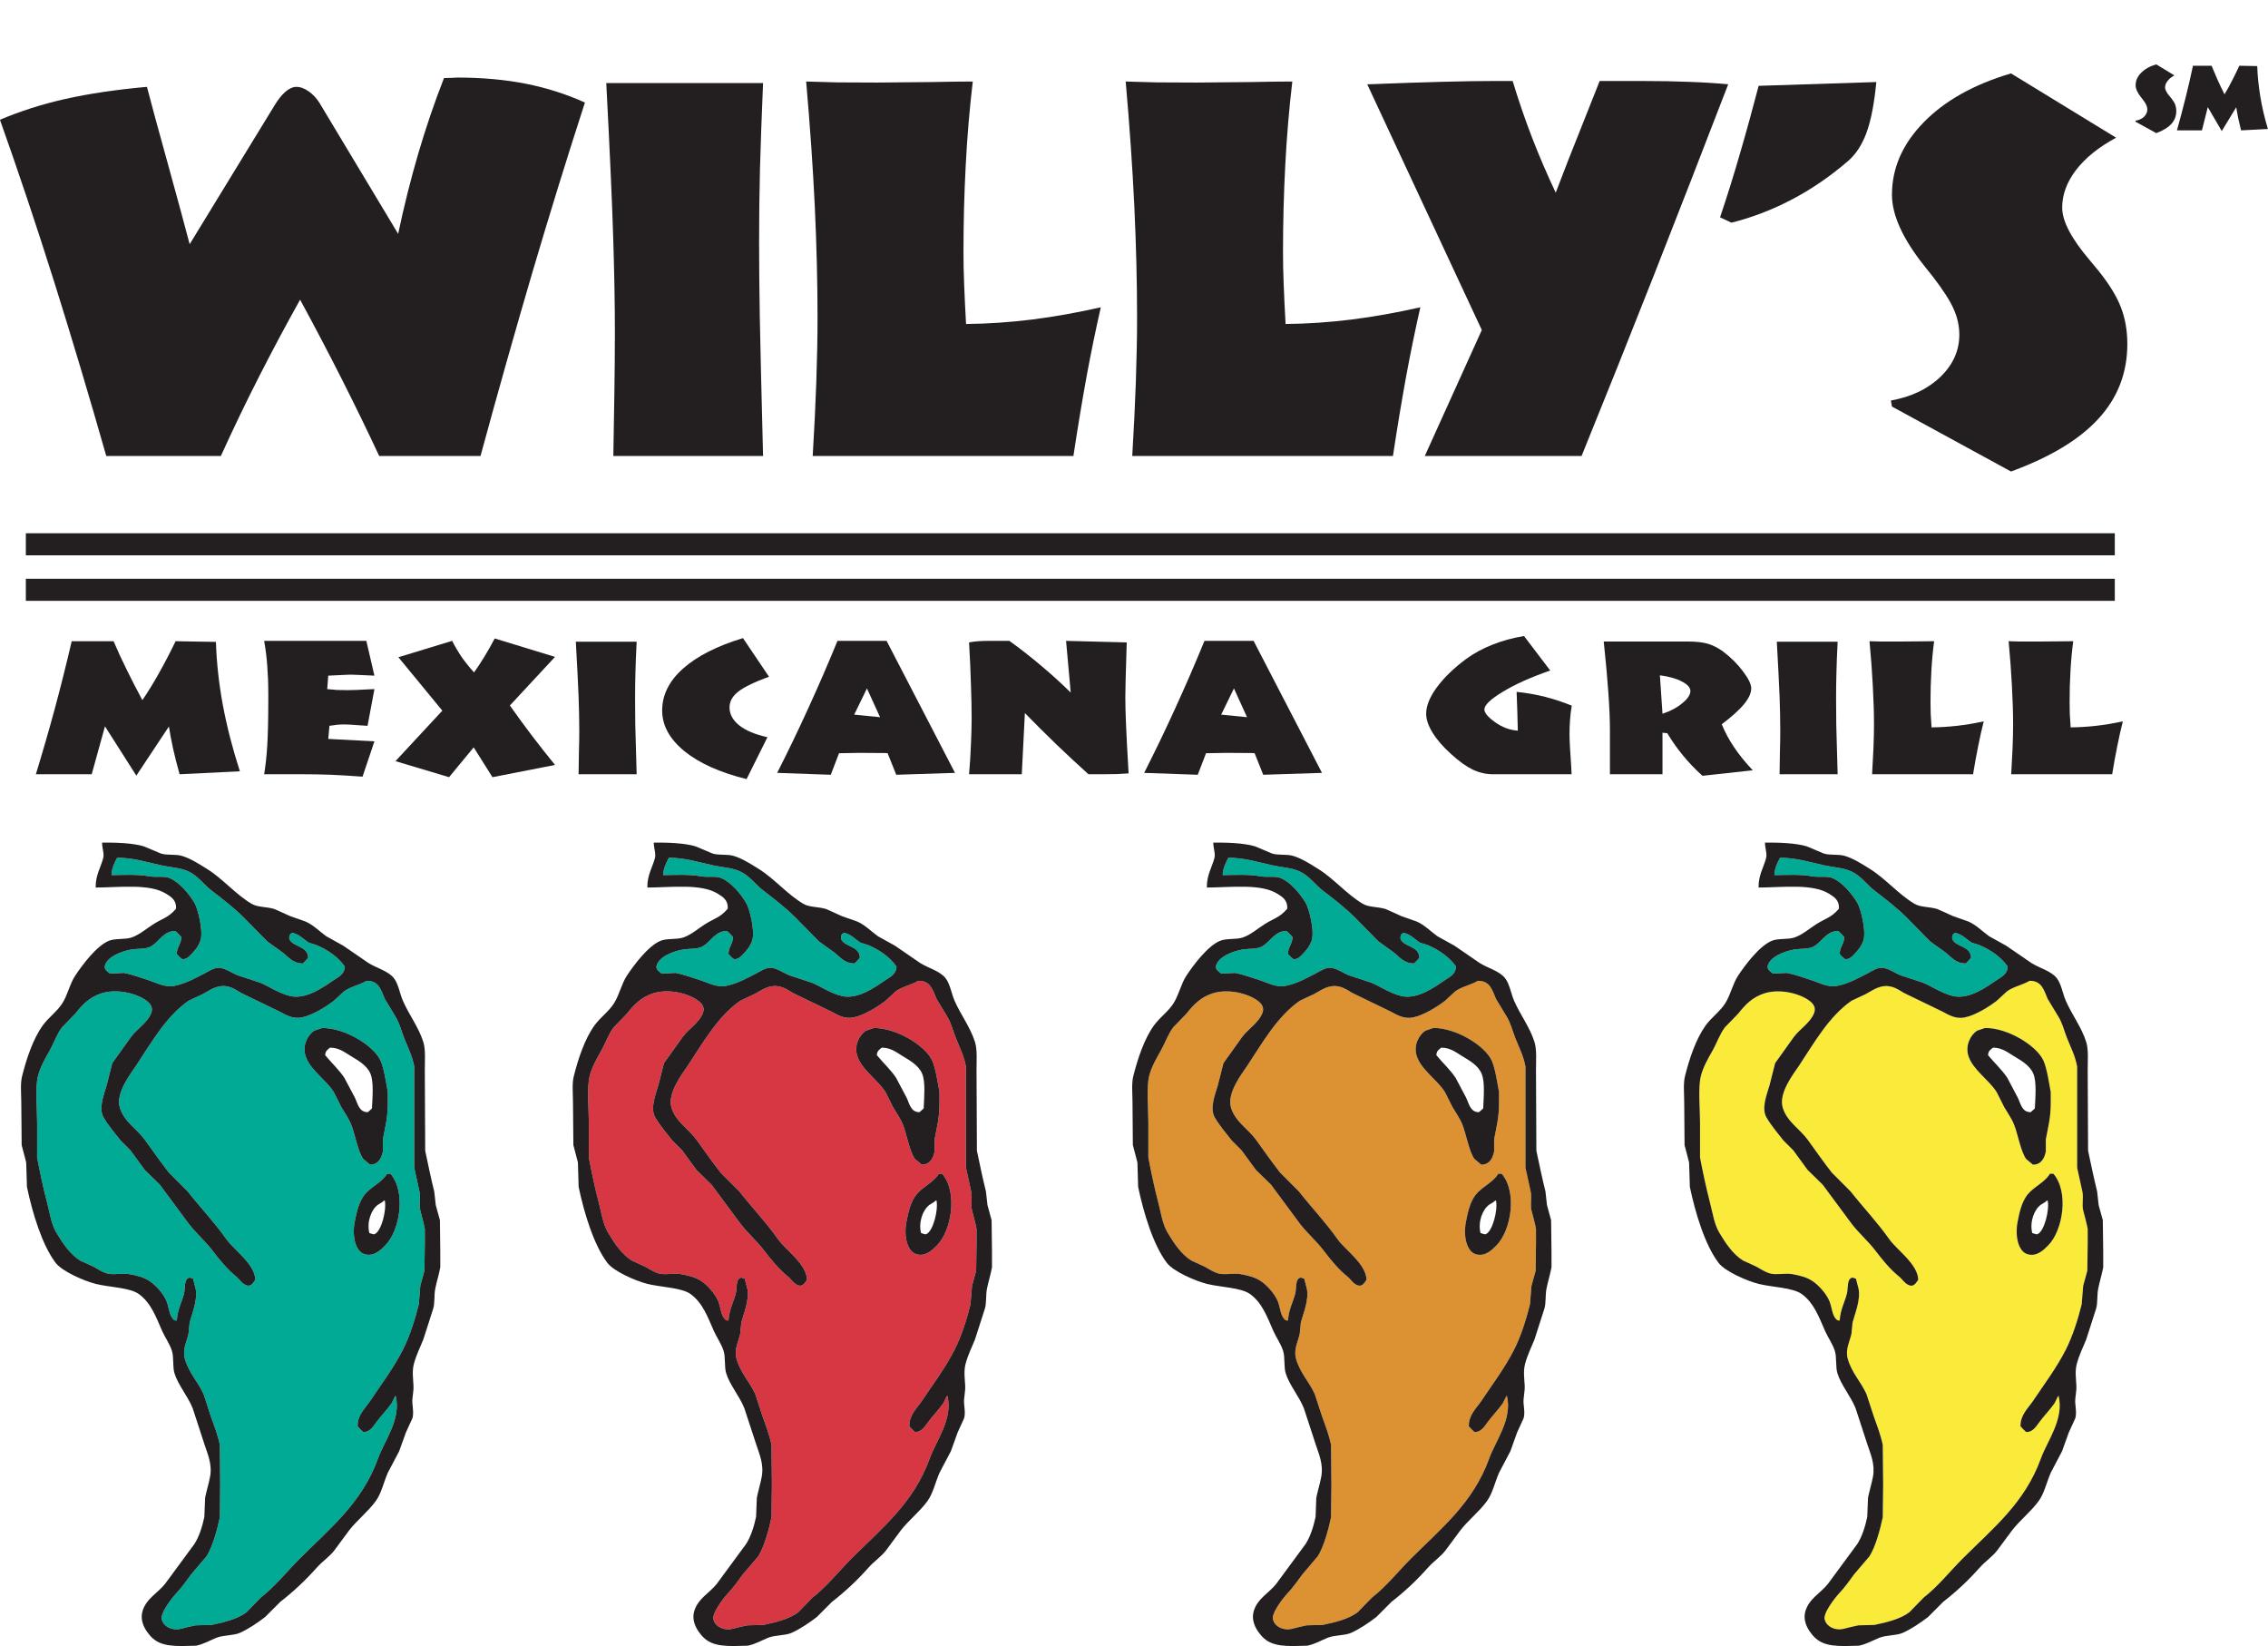
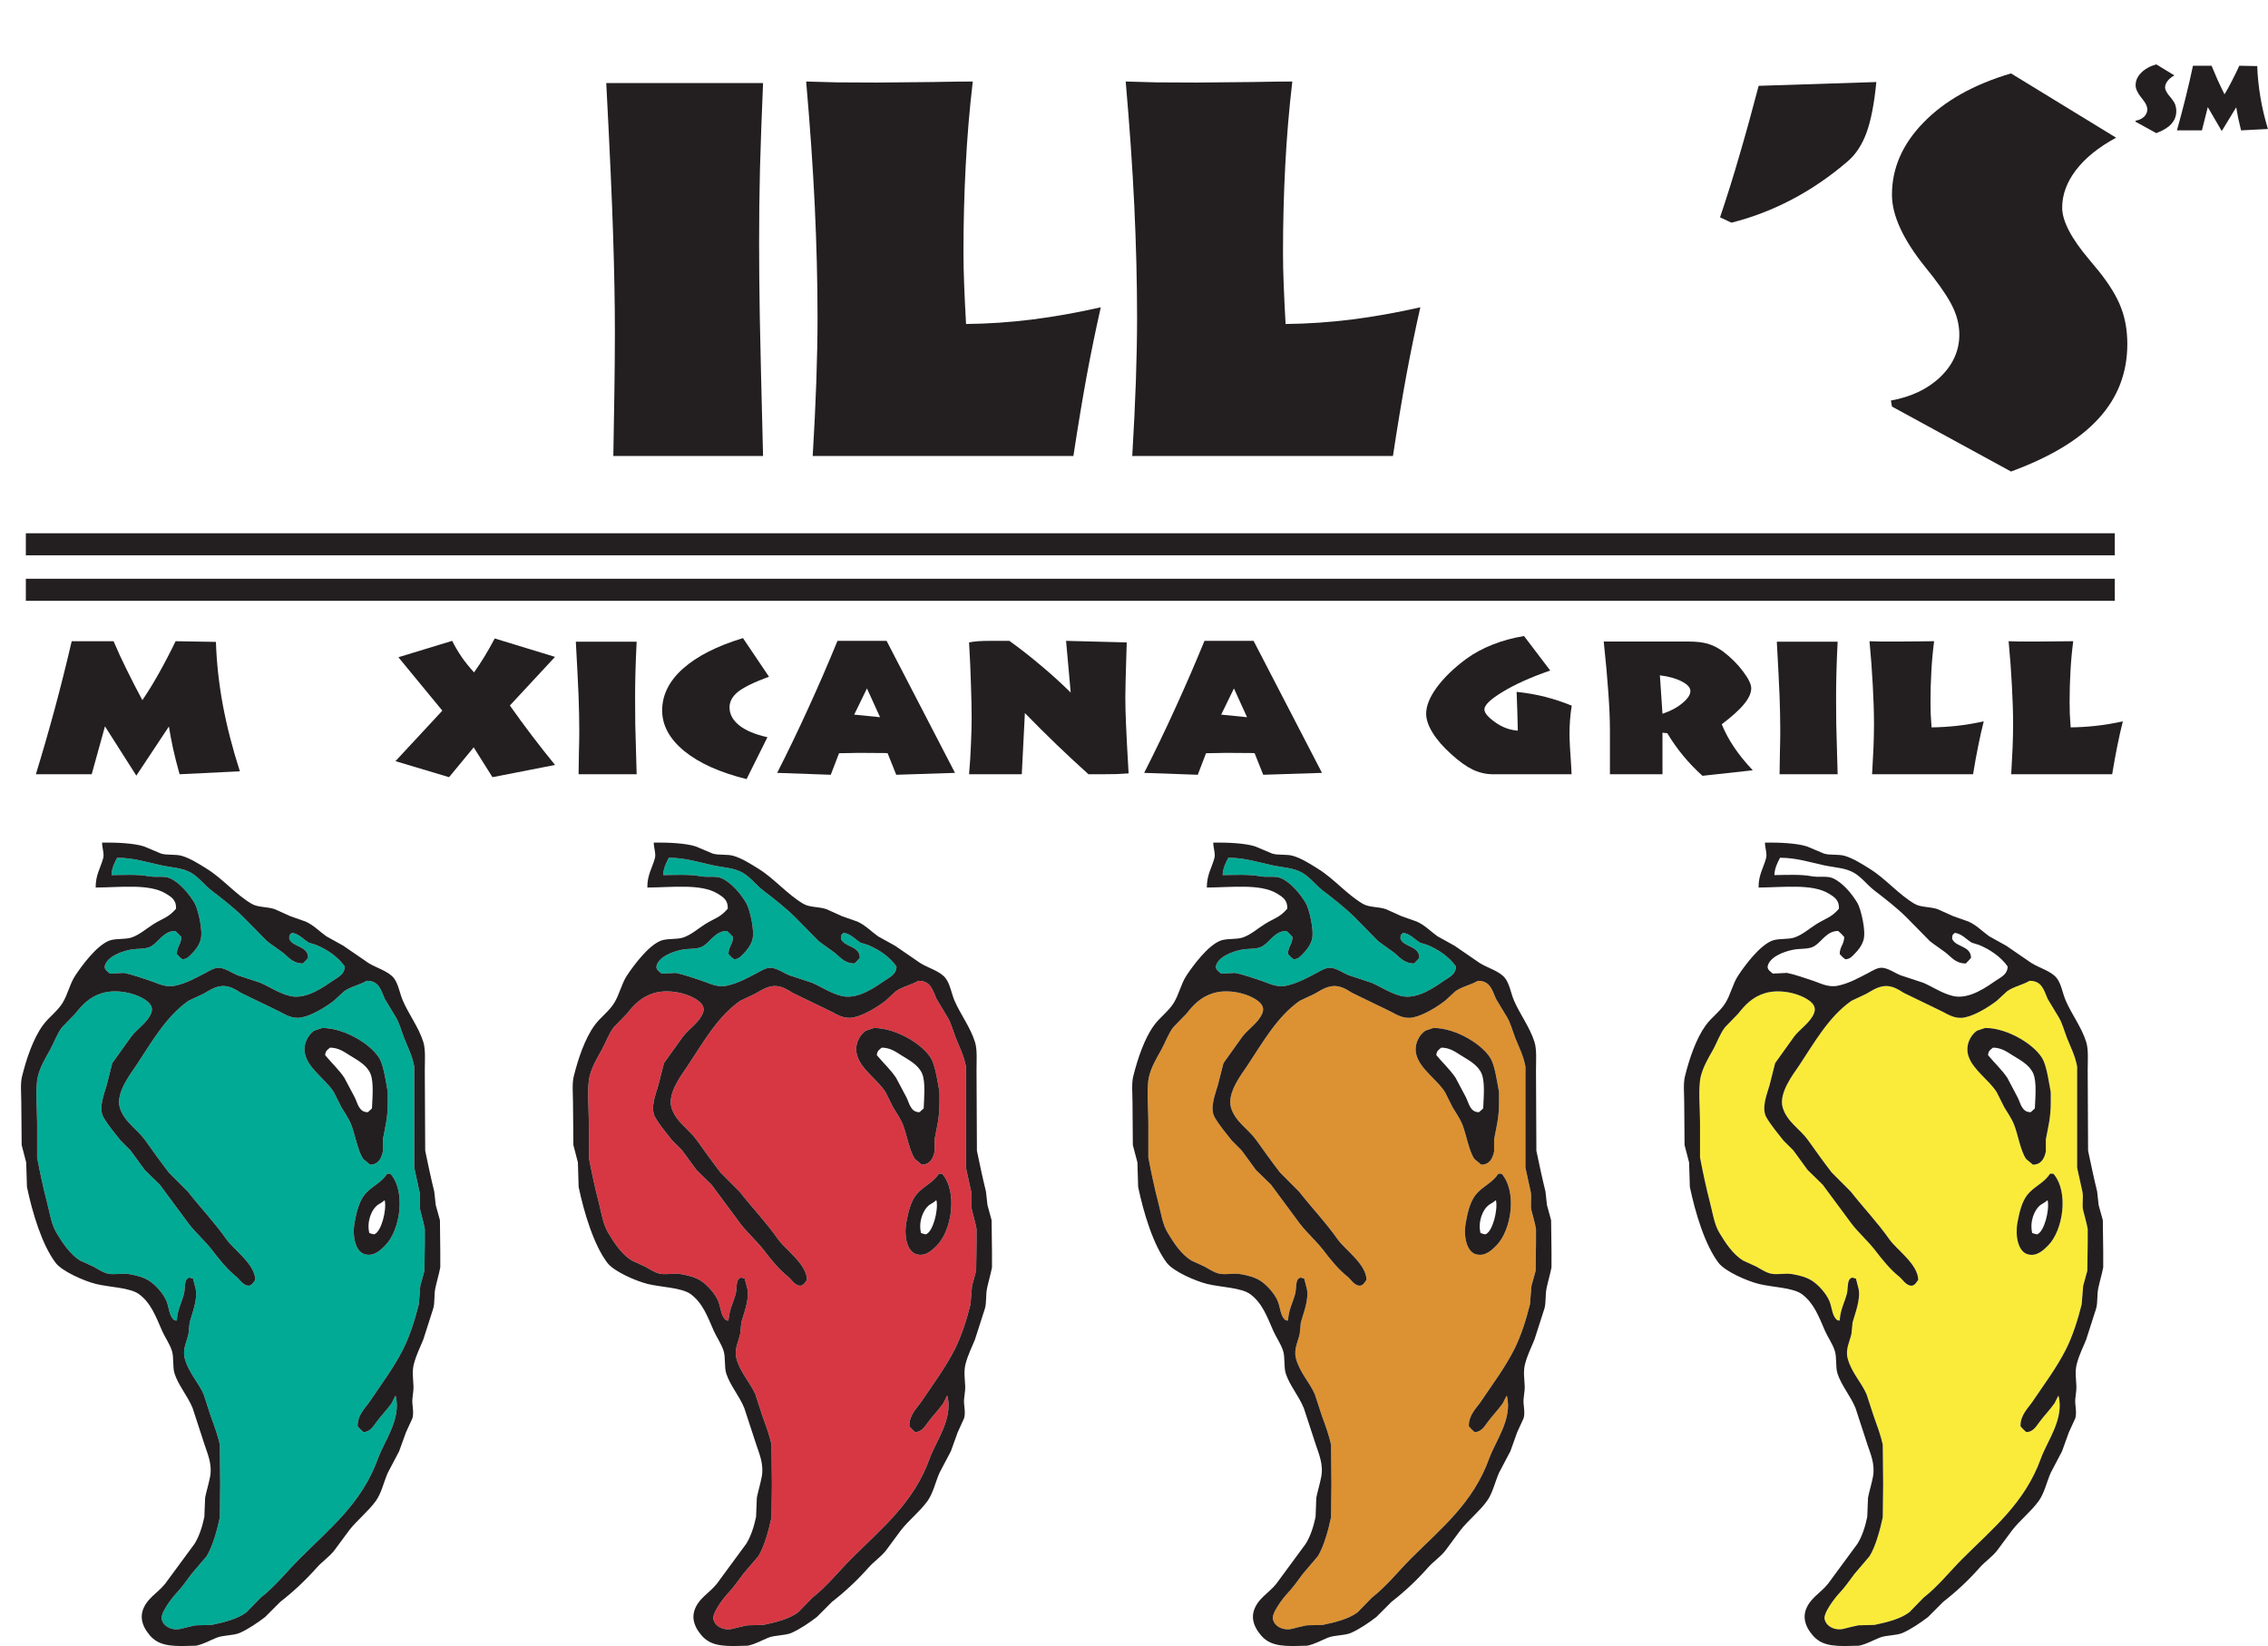
<svg xmlns="http://www.w3.org/2000/svg" xmlns:xlink="http://www.w3.org/1999/xlink" version="1.1" viewBox="0 0 205.67 149.24" height="149.24pt" width="205.67pt">
  <defs>
    <g>
      <symbol id="glyph0-0" overflow="visible">
        <path d="M 2.438 8.641 L 2.438 -34.453 L 26.859 -34.453 L 26.859 8.641 Z M 5.172 5.922 L 24.141 5.922 L 24.141 -31.703 L 5.172 -31.703 Z M 5.172 5.922" style="stroke:none;" />
      </symbol>
      <symbol id="glyph0-1" overflow="visible">
-         <path d="M -0.688 -30.484 C 1.133 -31.262 3.113 -31.895 5.25 -32.375 C 7.383 -32.852 9.848 -33.219 12.641 -33.469 C 13.023 -31.988 13.656 -29.668 14.531 -26.516 C 15.402 -23.359 16.066 -20.918 16.516 -19.203 L 24.188 -31.75 C 24.508 -32.289 24.844 -32.711 25.188 -33.016 C 25.539 -33.316 25.875 -33.469 26.188 -33.469 C 26.559 -33.469 26.941 -33.324 27.328 -33.047 C 27.711 -32.773 28.035 -32.426 28.297 -32 L 35.422 -20.141 C 35.949 -22.648 36.562 -25.082 37.25 -27.438 C 37.945 -29.801 38.723 -32.078 39.578 -34.266 C 39.699 -34.266 39.906 -34.27 40.188 -34.281 C 40.465 -34.301 40.672 -34.312 40.797 -34.312 C 43.055 -34.312 45.129 -34.121 47.016 -33.75 C 48.898 -33.375 50.68 -32.805 52.359 -32.047 C 50.742 -27.066 49.148 -21.914 47.578 -16.594 C 46.016 -11.27 44.449 -5.738 42.891 0 L 33.703 0 C 32.66 -2.238 31.543 -4.531 30.359 -6.875 C 29.172 -9.227 27.895 -11.66 26.531 -14.172 C 25.258 -11.898 24.035 -9.605 22.859 -7.297 C 21.68 -4.992 20.508 -2.559 19.344 0 L 8.953 0 C 7.398 -5.457 5.824 -10.719 4.234 -15.781 C 2.641 -20.84 0.996 -25.742 -0.688 -30.484 Z M -0.688 -30.484" style="stroke:none;" />
-       </symbol>
+         </symbol>
      <symbol id="glyph0-2" overflow="visible">
        <path d="M 2.453 0 C 2.48 -1.934 2.516 -3.832 2.547 -5.688 C 2.574 -7.539 2.594 -9.359 2.594 -11.141 C 2.594 -13.824 2.539 -16.738 2.438 -19.875 C 2.344 -23.008 2.133 -27.656 1.812 -33.812 L 16.031 -33.812 C 15.906 -30.832 15.809 -28.223 15.75 -25.984 C 15.695 -23.754 15.672 -21.523 15.672 -19.297 C 15.672 -17.504 15.691 -15.289 15.734 -12.656 C 15.785 -10.02 15.883 -5.801 16.031 0 Z M 2.453 0" style="stroke:none;" />
      </symbol>
      <symbol id="glyph0-3" overflow="visible">
        <path d="M 16.969 -33.953 C 16.676 -31.473 16.461 -28.934 16.328 -26.344 C 16.191 -23.758 16.125 -21.133 16.125 -18.469 C 16.125 -17.539 16.145 -16.551 16.188 -15.5 C 16.227 -14.457 16.285 -13.277 16.359 -11.969 C 18.336 -11.988 20.336 -12.125 22.359 -12.375 C 24.387 -12.633 26.461 -13.004 28.578 -13.484 C 28.129 -11.504 27.699 -9.426 27.297 -7.25 C 26.898 -5.07 26.496 -2.652 26.094 0 L 2.453 0 C 2.598 -2.414 2.707 -4.664 2.781 -6.75 C 2.852 -8.832 2.891 -10.766 2.891 -12.547 C 2.891 -15.773 2.805 -19.145 2.641 -22.656 C 2.473 -26.176 2.211 -29.941 1.859 -33.953 C 2.785 -33.922 3.719 -33.895 4.656 -33.875 C 5.602 -33.863 6.816 -33.859 8.297 -33.859 C 9.043 -33.859 10.707 -33.875 13.281 -33.906 C 14.832 -33.938 16.062 -33.953 16.969 -33.953 Z M 16.969 -33.953" style="stroke:none;" />
      </symbol>
      <symbol id="glyph0-4" overflow="visible">
-         <path d="M 12.906 -34 C 13.445 -32.219 14.039 -30.488 14.688 -28.812 C 15.34 -27.133 16.051 -25.488 16.812 -23.875 C 17.07 -24.527 17.445 -25.504 17.938 -26.797 C 19.227 -30.055 20.18 -32.457 20.797 -34 L 24.672 -34 C 26.273 -34 27.691 -33.973 28.922 -33.922 C 30.16 -33.879 31.336 -33.805 32.453 -33.703 C 30.172 -27.773 27.918 -21.992 25.703 -16.359 C 23.484 -10.734 21.301 -5.277 19.156 0 L 4.938 0 L 10.109 -11.422 L -0.281 -33.703 L -0.141 -33.703 C 4.836 -33.898 8.613 -34 11.188 -34 Z M 12.906 -34" style="stroke:none;" />
-       </symbol>
+         </symbol>
      <symbol id="glyph0-5" overflow="visible">
        <path d="M 3.5 -33.562 L 14.172 -33.906 C 13.984 -31.945 13.684 -30.414 13.281 -29.312 C 12.875 -28.207 12.305 -27.34 11.578 -26.719 C 9.961 -25.332 8.27 -24.176 6.5 -23.25 C 4.727 -22.32 2.902 -21.621 1.031 -21.156 L 0 -21.641 C 0.621 -23.48 1.223 -25.398 1.797 -27.391 C 2.379 -29.379 2.945 -31.438 3.5 -33.562 Z M 3.5 -33.562" style="stroke:none;" />
      </symbol>
      <symbol id="glyph0-6" overflow="visible">
        <path d="M 21.453 -28.859 C 19.867 -28.004 18.652 -27.023 17.812 -25.922 C 16.977 -24.828 16.562 -23.691 16.562 -22.516 C 16.562 -21.297 17.395 -19.707 19.062 -17.75 C 19.426 -17.32 19.703 -16.988 19.891 -16.75 C 20.848 -15.551 21.516 -14.457 21.891 -13.469 C 22.273 -12.488 22.469 -11.383 22.469 -10.156 C 22.469 -7.539 21.598 -5.285 19.859 -3.391 C 18.129 -1.492 15.48 0.102 11.922 1.406 L 1.125 -4.484 L 1.031 -5.031 C 2.883 -5.363 4.379 -6.078 5.516 -7.172 C 6.66 -8.273 7.234 -9.551 7.234 -11 C 7.234 -11.777 7.066 -12.547 6.734 -13.297 C 6.41 -14.055 5.762 -15.062 4.797 -16.312 C 4.641 -16.508 4.41 -16.797 4.109 -17.172 C 2.117 -19.66 1.125 -21.832 1.125 -23.688 C 1.125 -26.102 2.082 -28.289 4 -30.25 C 5.914 -32.215 8.555 -33.695 11.922 -34.688 Z M 21.453 -28.859" style="stroke:none;" />
      </symbol>
      <symbol id="glyph1-0" overflow="visible">
        <path d="M 0.422 1.484 L 0.422 -5.953 L 4.641 -5.953 L 4.641 1.484 Z M 0.891 1.016 L 4.172 1.016 L 4.172 -5.469 L 0.891 -5.469 Z M 0.891 1.016" style="stroke:none;" />
      </symbol>
      <symbol id="glyph1-1" overflow="visible">
        <path d="M 3.703 -4.984 C 3.43 -4.836 3.223 -4.664 3.078 -4.469 C 2.93 -4.281 2.859 -4.086 2.859 -3.891 C 2.859 -3.68 3.004 -3.402 3.297 -3.062 C 3.355 -2.988 3.406 -2.93 3.438 -2.891 C 3.602 -2.68 3.719 -2.492 3.781 -2.328 C 3.84 -2.16 3.875 -1.965 3.875 -1.75 C 3.875 -1.301 3.723 -0.91 3.422 -0.578 C 3.129 -0.254 2.676 0.02 2.062 0.25 L 0.188 -0.781 L 0.172 -0.875 C 0.492 -0.926 0.754 -1.047 0.953 -1.234 C 1.148 -1.43 1.25 -1.656 1.25 -1.906 C 1.25 -2.027 1.215 -2.16 1.156 -2.297 C 1.102 -2.43 0.992 -2.602 0.828 -2.812 C 0.797 -2.852 0.754 -2.906 0.703 -2.969 C 0.359 -3.395 0.188 -3.77 0.188 -4.094 C 0.188 -4.508 0.352 -4.883 0.688 -5.219 C 1.02 -5.559 1.477 -5.816 2.062 -5.984 Z M 3.703 -4.984" style="stroke:none;" />
      </symbol>
      <symbol id="glyph1-2" overflow="visible">
        <path d="M 2.672 -2.109 L 2.141 0 L -0.125 0 C 0.145 -0.957 0.398 -1.922 0.641 -2.891 C 0.887 -3.867 1.117 -4.859 1.328 -5.859 L 3.016 -5.859 C 3.18 -5.453 3.359 -5.035 3.547 -4.609 C 3.742 -4.18 3.957 -3.73 4.188 -3.266 C 4.402 -3.617 4.625 -4.016 4.844 -4.453 C 5.07 -4.887 5.301 -5.359 5.531 -5.859 L 7.156 -5.828 C 7.184 -4.922 7.281 -3.992 7.438 -3.047 C 7.59 -2.109 7.82 -1.133 8.125 -0.125 L 5.688 0 C 5.582 -0.426 5.492 -0.805 5.422 -1.141 C 5.359 -1.473 5.301 -1.789 5.25 -2.094 L 3.938 0.062 Z M 2.672 -2.109" style="stroke:none;" />
      </symbol>
      <symbol id="glyph2-0" overflow="visible">
        <path d="M 0.938 3.062 L 0.938 -12.234 L 10.406 -12.234 L 10.406 3.062 Z M 2 2.109 L 9.359 2.109 L 9.359 -11.266 L 2 -11.266 Z M 2 2.109" style="stroke:none;" />
      </symbol>
      <symbol id="glyph2-1" overflow="visible">
        <path d="M 6 -4.344 L 4.797 0 L -0.266 0 C 0.336 -1.965 0.91 -3.953 1.453 -5.953 C 1.992 -7.961 2.504 -10 2.984 -12.062 L 6.781 -12.062 C 7.133 -11.227 7.531 -10.367 7.969 -9.484 C 8.402 -8.598 8.879 -7.676 9.391 -6.719 C 9.887 -7.445 10.391 -8.258 10.891 -9.156 C 11.398 -10.059 11.906 -11.031 12.406 -12.062 L 16.062 -12 C 16.121 -10.125 16.332 -8.215 16.688 -6.281 C 17.051 -4.344 17.566 -2.336 18.234 -0.266 L 12.766 0 C 12.523 -0.871 12.324 -1.656 12.172 -2.344 C 12.023 -3.039 11.898 -3.703 11.797 -4.328 L 8.844 0.125 Z M 6 -4.344" style="stroke:none;" />
      </symbol>
      <symbol id="glyph2-2" overflow="visible">
-         <path d="M 10.078 -12.094 L 10.812 -8.938 C 10.289 -8.965 9.852 -8.988 9.5 -9 C 9.145 -9.02 8.855 -9.031 8.641 -9.031 C 8.441 -9.031 8.184 -9.02 7.875 -9 C 7.57 -8.988 7.152 -8.965 6.625 -8.938 L 6.531 -7.719 C 6.82 -7.688 7.117 -7.66 7.422 -7.641 C 7.73 -7.629 8.062 -7.625 8.406 -7.625 C 8.77 -7.625 9.438 -7.648 10.406 -7.703 C 10.582 -7.711 10.719 -7.719 10.812 -7.719 L 10.188 -4.391 C 10.02 -4.398 9.773 -4.414 9.453 -4.438 C 8.805 -4.488 8.348 -4.516 8.078 -4.516 C 7.859 -4.516 7.633 -4.504 7.406 -4.484 C 7.188 -4.461 6.961 -4.43 6.734 -4.391 L 6.625 -3.203 L 10.812 -2.984 L 9.734 0.219 C 8.734 0.145 7.785 0.086 6.891 0.047 C 5.992 0.016 5.145 0 4.344 0 L 0.812 0 C 0.945 -0.809 1.039 -1.68 1.094 -2.609 C 1.152 -3.543 1.188 -4.922 1.188 -6.734 L 1.188 -7.266 C 1.188 -8.23 1.152 -9.094 1.094 -9.844 C 1.039 -10.59 0.945 -11.344 0.812 -12.094 Z M 10.078 -12.094" style="stroke:none;" />
-       </symbol>
+         </symbol>
      <symbol id="glyph2-3" overflow="visible">
        <path d="M -0.234 -1.188 L 4.016 -5.766 L 0.031 -10.609 L 4.906 -12.094 C 5.164 -11.582 5.457 -11.086 5.781 -10.609 C 6.113 -10.141 6.484 -9.68 6.891 -9.234 C 7.199 -9.668 7.516 -10.145 7.828 -10.656 C 8.137 -11.164 8.453 -11.719 8.766 -12.312 L 14.234 -10.641 L 10.141 -6.234 C 10.793 -5.305 11.461 -4.395 12.141 -3.5 C 12.824 -2.602 13.523 -1.715 14.234 -0.844 L 8.562 0.266 L 6.859 -2.438 L 4.625 0.266 Z M -0.234 -1.188" style="stroke:none;" />
      </symbol>
      <symbol id="glyph2-4" overflow="visible">
        <path d="M 0.953 0 C 0.961 -0.684 0.973 -1.359 0.984 -2.016 C 1.004 -2.68 1.016 -3.328 1.016 -3.953 C 1.016 -4.91 0.992 -5.945 0.953 -7.062 C 0.91 -8.176 0.824 -9.828 0.703 -12.016 L 6.219 -12.016 C 6.164 -10.953 6.129 -10.023 6.109 -9.234 C 6.086 -8.441 6.078 -7.648 6.078 -6.859 C 6.078 -6.223 6.082 -5.434 6.094 -4.5 C 6.113 -3.562 6.156 -2.059 6.219 0 Z M 0.953 0" style="stroke:none;" />
      </symbol>
      <symbol id="glyph2-5" overflow="visible">
        <path d="M 9.828 -8.844 C 8.492 -8.352 7.559 -7.898 7.031 -7.484 C 6.508 -7.066 6.25 -6.59 6.25 -6.062 C 6.25 -5.445 6.547 -4.898 7.141 -4.422 C 7.742 -3.953 8.594 -3.598 9.688 -3.359 L 7.797 0.438 C 5.391 -0.152 3.508 -1 2.156 -2.094 C 0.812 -3.195 0.141 -4.426 0.141 -5.781 C 0.141 -7.184 0.77 -8.453 2.031 -9.578 C 3.289 -10.699 5.102 -11.625 7.469 -12.344 Z M 9.828 -8.844" style="stroke:none;" />
      </symbol>
      <symbol id="glyph2-6" overflow="visible">
        <path d="M 6.344 -5.406 L 8.688 -5.172 L 7.5 -7.781 Z M 10.156 0.047 L 9.375 -1.906 L 9.203 -1.922 C 8.109 -1.93 7.301 -1.938 6.781 -1.938 C 6.508 -1.938 6.223 -1.93 5.922 -1.922 C 5.617 -1.922 5.301 -1.914 4.969 -1.906 L 4.219 0.047 L -0.641 -0.125 C 0.324 -2.027 1.266 -3.977 2.172 -5.969 C 3.086 -7.965 3.973 -10.008 4.828 -12.094 L 9.281 -12.094 L 15.484 -0.125 Z M 10.156 0.047" style="stroke:none;" />
      </symbol>
      <symbol id="glyph2-7" overflow="visible">
        <path d="M 11.469 0 C 10.488 -0.883 9.52 -1.785 8.562 -2.703 C 7.602 -3.629 6.648 -4.578 5.703 -5.547 L 5.422 0 L 0.641 0 C 0.723 -0.945 0.781 -1.852 0.812 -2.719 C 0.852 -3.59 0.875 -4.391 0.875 -5.109 C 0.875 -5.98 0.852 -6.988 0.812 -8.125 C 0.781 -9.27 0.723 -10.547 0.641 -11.953 C 0.898 -12.004 1.176 -12.039 1.469 -12.062 C 1.77 -12.082 2.125 -12.094 2.531 -12.094 L 4.297 -12.094 C 5.285 -11.383 6.238 -10.637 7.156 -9.859 C 8.082 -9.086 8.984 -8.27 9.859 -7.406 L 9.438 -12.094 L 14.938 -11.953 L 14.922 -11.391 C 14.848 -9.086 14.812 -7.621 14.812 -7 C 14.812 -6.301 14.832 -5.465 14.875 -4.5 C 14.914 -3.531 14.992 -2.055 15.109 -0.078 C 14.797 -0.055 14.441 -0.035 14.047 -0.016 C 13.66 -0.004 13.199 0 12.672 0 Z M 11.469 0" style="stroke:none;" />
      </symbol>
      <symbol id="glyph2-8" overflow="visible">
        <path d="" style="stroke:none;" />
      </symbol>
      <symbol id="glyph2-9" overflow="visible">
        <path d="M 11.672 -9.406 C 9.898 -8.789 8.461 -8.145 7.359 -7.469 C 6.254 -6.801 5.703 -6.27 5.703 -5.875 C 5.703 -5.57 6.023 -5.184 6.672 -4.719 C 7.316 -4.258 8.004 -4.004 8.734 -3.953 C 8.723 -4.535 8.707 -5.125 8.688 -5.719 C 8.664 -6.309 8.645 -6.895 8.625 -7.469 C 9.539 -7.375 10.406 -7.223 11.219 -7.016 C 12.039 -6.805 12.844 -6.539 13.625 -6.219 C 13.551 -5.77 13.496 -5.336 13.469 -4.922 C 13.438 -4.504 13.422 -4.086 13.422 -3.672 C 13.422 -3.117 13.473 -2.117 13.578 -0.672 C 13.598 -0.379 13.609 -0.152 13.609 0 L 6.469 0 C 5.852 0 5.242 -0.141 4.641 -0.422 C 4.047 -0.711 3.395 -1.18 2.688 -1.828 C 1.969 -2.473 1.41 -3.113 1.016 -3.75 C 0.617 -4.395 0.422 -4.973 0.422 -5.484 C 0.422 -6.191 0.738 -6.984 1.375 -7.859 C 2.02 -8.742 2.91 -9.609 4.047 -10.453 C 4.762 -10.973 5.562 -11.406 6.438 -11.75 C 7.32 -12.102 8.273 -12.363 9.297 -12.531 Z M 11.672 -9.406" style="stroke:none;" />
      </symbol>
      <symbol id="glyph2-10" overflow="visible">
        <path d="M 6.094 -5.484 C 6.832 -5.73 7.438 -6.055 7.906 -6.453 C 8.383 -6.848 8.625 -7.211 8.625 -7.547 C 8.625 -7.855 8.367 -8.145 7.859 -8.406 C 7.359 -8.676 6.691 -8.863 5.859 -8.969 Z M 8.375 -12.031 L 8.5 -12.031 C 9.184 -12.031 9.758 -11.961 10.219 -11.828 C 10.676 -11.691 11.133 -11.457 11.594 -11.125 C 12.32 -10.57 12.926 -9.965 13.406 -9.312 C 13.895 -8.664 14.141 -8.16 14.141 -7.797 C 14.141 -7.367 13.93 -6.898 13.516 -6.391 C 13.109 -5.879 12.426 -5.258 11.469 -4.531 C 11.758 -3.82 12.133 -3.121 12.594 -2.438 C 13.051 -1.758 13.613 -1.066 14.281 -0.359 L 9.719 0.141 C 9.062 -0.449 8.473 -1.066 7.953 -1.703 C 7.43 -2.336 6.957 -3.008 6.531 -3.719 L 6.094 -3.766 L 6.094 0 L 1.328 0 L 1.328 -4 C 1.328 -4.977 1.277 -6.098 1.188 -7.359 C 1.102 -8.629 0.961 -10.188 0.766 -12.031 Z M 8.375 -12.031" style="stroke:none;" />
      </symbol>
      <symbol id="glyph2-11" overflow="visible">
        <path d="M 6.578 -12.062 C 6.461 -11.176 6.379 -10.273 6.328 -9.359 C 6.273 -8.441 6.25 -7.508 6.25 -6.562 C 6.25 -6.227 6.254 -5.871 6.266 -5.5 C 6.285 -5.133 6.312 -4.715 6.344 -4.25 C 7.102 -4.258 7.875 -4.305 8.656 -4.391 C 9.445 -4.48 10.254 -4.617 11.078 -4.797 C 10.898 -4.086 10.73 -3.348 10.578 -2.578 C 10.422 -1.805 10.262 -0.945 10.109 0 L 0.953 0 C 1.004 -0.852 1.047 -1.648 1.078 -2.391 C 1.105 -3.137 1.125 -3.828 1.125 -4.453 C 1.125 -5.598 1.086 -6.797 1.016 -8.047 C 0.953 -9.293 0.852 -10.633 0.719 -12.062 C 1.07 -12.051 1.43 -12.039 1.797 -12.031 C 2.168 -12.031 2.645 -12.031 3.219 -12.031 C 3.508 -12.031 4.156 -12.035 5.156 -12.047 C 5.746 -12.055 6.223 -12.062 6.578 -12.062 Z M 6.578 -12.062" style="stroke:none;" />
      </symbol>
    </g>
    <clipPath id="clip1">
      <path d="M 1 76 L 40 76 L 40 149.238 L 1 149.238 Z M 1 76" />
    </clipPath>
    <clipPath id="clip2">
      <path d="M 51 76 L 90 76 L 90 149.238 L 51 149.238 Z M 51 76" />
    </clipPath>
    <clipPath id="clip3">
      <path d="M 102 76 L 141 76 L 141 149.238 L 102 149.238 Z M 102 76" />
    </clipPath>
    <clipPath id="clip4">
      <path d="M 152 76 L 191 76 L 191 149.238 L 152 149.238 Z M 152 76" />
    </clipPath>
    <clipPath id="clip5">
      <path d="M 193 5 L 205.672 5 L 205.672 13 L 193 13 Z M 193 5" />
    </clipPath>
  </defs>
  <g id="surface1">
    <path d="M 9.977 88.273 C 10.398 88.25 10.82 88.23 11.242 88.207 C 12.102 88.387 12.828 88.664 13.637 88.926 C 14.227 89.113 14.969 89.555 15.863 89.371 C 16.906 89.152 17.766 88.652 18.637 88.207 C 18.957 88.043 19.508 87.645 20.039 87.762 C 20.605 87.883 21.027 88.207 21.512 88.41 C 22.207 88.641 22.902 88.867 23.598 89.098 C 24.484 89.477 25.273 90.043 26.27 90.293 C 27.785 90.68 29.457 89.402 30.273 88.855 C 30.699 88.574 31.258 88.312 31.266 87.625 C 30.645 86.754 29.707 86.105 28.664 85.672 C 28.449 85.605 28.23 85.535 28.016 85.469 C 27.539 85.195 27.121 84.656 26.473 84.578 C 26.348 84.691 26.266 84.699 26.234 84.918 C 26.234 84.988 26.234 85.055 26.234 85.125 C 26.562 85.902 27.91 85.715 27.945 86.836 C 27.781 87.031 27.652 87.176 27.469 87.352 C 26.52 87.355 26.129 86.73 25.586 86.324 C 25.121 85.98 24.66 85.68 24.215 85.332 C 23.508 84.613 22.801 83.895 22.094 83.176 C 21.172 82.266 20.184 81.512 19.148 80.711 C 18.516 80.219 18.051 79.555 17.336 79.137 C 16.555 78.676 15.637 78.672 14.598 78.449 C 13.352 78.184 12.16 77.777 10.625 77.766 C 10.406 78.164 10.113 78.766 10.113 79.34 C 11.238 79.328 12.473 79.258 13.469 79.441 C 14.176 79.574 14.844 79.391 15.383 79.613 C 16.293 79.996 17.156 81.055 17.645 81.875 C 17.938 82.367 18.445 84.391 18.191 85.227 C 18.031 85.754 17.715 86.148 17.367 86.496 C 17.148 86.715 16.973 86.953 16.547 86.973 C 16.312 86.809 16.215 86.707 16.035 86.496 C 16.035 85.816 16.426 85.648 16.445 84.953 C 16.258 84.738 16.113 84.594 15.898 84.406 C 14.867 84.398 14.41 85.367 13.742 85.777 C 13.207 86.102 12.52 85.961 11.754 86.117 C 10.906 86.293 9.652 86.785 9.496 87.625 C 9.473 87.93 9.77 88.094 9.977 88.273" style="stroke:none;fill-rule:nonzero;fill:rgb(0%,66.699%,58.4%);fill-opacity:1;" />
    <path d="M 34.93 112.922 C 34.559 113.293 33.906 113.98 33.047 113.707 C 32.234 113.453 31.926 112.094 32.156 110.832 C 32.336 109.867 32.551 108.977 33.047 108.332 C 33.625 107.59 34.594 107.242 35.102 106.418 C 35.203 106.418 35.305 106.418 35.41 106.418 C 36.836 108.055 36.281 111.57 34.93 112.922 Z M 30.961 100.391 C 30.73 99.938 30.504 99.48 30.273 99.023 C 29.578 97.906 28.105 96.996 27.707 95.738 C 27.391 94.742 27.938 93.805 28.492 93.445 C 28.734 93.363 28.973 93.285 29.215 93.203 C 31.262 93.176 33.922 94.816 34.52 96.18 C 34.832 96.895 35.02 98.199 35.168 99.023 C 35.168 99.344 35.168 99.66 35.168 99.98 C 35.168 101.371 34.926 102.199 34.723 103.301 C 34.723 103.668 34.723 104.031 34.723 104.398 C 34.594 105.02 34.309 105.59 33.559 105.594 C 33.355 105.422 33.148 105.254 32.945 105.082 C 32.453 104.41 32.195 102.832 31.848 101.969 C 31.621 101.395 31.258 100.891 30.961 100.391 Z M 38.043 108.059 C 37.887 107.328 37.727 106.598 37.566 105.871 C 37.566 102.812 37.566 99.754 37.566 96.695 C 37.359 95.637 36.98 94.965 36.641 94.094 C 36.379 93.418 36.234 92.793 35.887 92.211 C 35.559 91.664 35.227 91.117 34.895 90.566 C 34.555 89.793 34.379 88.914 33.254 88.926 C 32.578 89.32 31.801 89.445 31.199 89.883 C 30.891 90.168 30.582 90.453 30.273 90.738 C 29.555 91.281 28.355 92.047 27.363 92.246 C 26.516 92.414 25.852 91.977 25.379 91.73 C 24.203 91.16 23.027 90.59 21.852 90.02 C 21.383 89.742 20.754 89.258 19.867 89.438 C 19.281 89.559 18.859 89.883 18.398 90.125 C 17.965 90.328 17.531 90.535 17.094 90.738 C 15.043 92.172 13.73 94.527 12.336 96.625 C 11.859 97.344 10.465 99.098 10.867 100.426 C 11.25 101.707 12.457 102.383 13.16 103.371 C 13.871 104.367 14.566 105.348 15.316 106.312 C 15.887 106.887 16.457 107.453 17.027 108.027 C 18.172 109.488 19.449 110.816 20.52 112.34 C 21.215 113.332 23.117 114.594 23.156 116.035 C 23 116.215 22.82 116.664 22.402 116.551 C 21.961 116.43 21.723 115.98 21.406 115.727 C 20.617 115.102 19.867 114.168 19.254 113.367 C 18.594 112.508 17.777 111.809 17.129 110.969 C 16.25 109.781 15.371 108.598 14.492 107.41 C 14.039 106.965 13.582 106.52 13.125 106.074 C 12.691 105.48 12.258 104.887 11.824 104.293 C 11.527 104 11.23 103.699 10.934 103.406 C 10.406 102.73 9.836 102.074 9.395 101.316 C 8.906 100.48 9.438 99.207 9.668 98.406 C 9.84 97.734 10.012 97.059 10.18 96.387 C 10.75 95.59 11.32 94.789 11.895 93.992 C 12.426 93.285 13.359 92.727 13.707 91.867 C 13.926 91.324 13.598 90.969 13.297 90.738 C 12.434 90.082 10.633 89.613 9.223 90.055 C 8.125 90.398 7.457 91.098 6.828 91.902 C 6.426 92.312 6.027 92.723 5.629 93.137 C 5.148 93.766 4.906 94.539 4.5 95.258 C 4.102 95.961 3.648 96.73 3.438 97.586 C 3.184 98.613 3.367 100.559 3.367 101.762 C 3.367 102.824 3.367 103.883 3.367 104.945 C 3.617 106.258 3.926 107.73 4.258 108.984 C 4.531 110.012 4.637 110.961 5.113 111.758 C 5.672 112.691 6.348 113.723 7.27 114.289 C 7.672 114.473 8.07 114.656 8.469 114.836 C 8.859 115.043 9.238 115.32 9.703 115.453 C 10.297 115.625 11.074 115.395 11.754 115.523 C 12.453 115.652 13 115.793 13.5 116.105 C 14.105 116.48 14.836 117.301 15.109 117.988 C 15.332 118.543 15.355 119.406 15.828 119.699 C 15.887 119.711 15.941 119.723 16 119.734 L 16.035 119.699 C 16.102 118.715 16.48 118.09 16.684 117.301 C 16.82 116.781 16.656 115.918 17.199 115.832 C 17.301 115.863 17.402 115.898 17.508 115.934 C 17.586 116.242 17.664 116.551 17.746 116.859 C 17.949 117.844 17.379 119.211 17.199 119.902 C 17.164 120.246 17.129 120.59 17.094 120.93 C 16.961 121.582 16.531 122.328 16.754 123.156 C 17.094 124.438 17.977 125.301 18.465 126.406 C 18.68 127.07 18.898 127.73 19.113 128.395 C 19.41 129.223 19.738 130.062 19.938 130.996 C 19.949 132.191 19.961 133.391 19.969 134.59 C 19.961 135.582 19.949 136.574 19.938 137.566 C 19.703 138.688 19.281 140.23 18.738 141.094 C 18.281 141.629 17.824 142.164 17.367 142.703 C 16.902 143.328 16.492 143.926 15.965 144.48 C 15.668 144.793 14.395 146.371 14.699 146.91 C 14.871 147.473 15.617 147.883 16.445 147.664 C 16.848 147.559 17.281 147.449 17.746 147.359 C 18.223 147.348 18.703 147.336 19.184 147.324 C 20.34 147.082 21.578 146.777 22.367 146.16 C 22.789 145.727 23.211 145.293 23.633 144.859 C 24.973 143.809 26 142.492 27.195 141.297 C 29.926 138.566 32.824 136.266 34.281 132.227 C 34.848 130.652 36.395 128.668 35.887 126.578 L 35.82 126.578 L 35.82 126.613 C 35.719 126.82 35.613 127.023 35.512 127.23 C 35.09 127.832 34.543 128.375 34.105 128.977 C 33.832 129.355 33.516 129.863 32.945 129.832 C 32.738 129.656 32.605 129.523 32.43 129.316 C 32.406 128.281 33.137 127.66 33.559 127.023 C 34.574 125.512 35.703 124.012 36.539 122.367 C 37.148 121.168 37.633 119.637 37.977 118.262 C 38.023 117.703 38.066 117.145 38.113 116.582 C 38.238 116.129 38.363 115.672 38.488 115.215 C 38.5 114.383 38.512 113.547 38.523 112.715 C 38.523 112.281 38.523 111.848 38.523 111.414 C 38.406 110.805 38.246 110.277 38.113 109.738 C 37.988 109.234 38.152 108.633 38.043 108.059" style="stroke:none;fill-rule:nonzero;fill:rgb(0%,66.699%,58.4%);fill-opacity:1;" />
    <g clip-rule="nonzero" clip-path="url(#clip1)">
      <path d="M 38.523 112.715 C 38.512 113.547 38.5 114.383 38.488 115.215 C 38.363 115.672 38.238 116.129 38.113 116.582 C 38.066 117.145 38.023 117.703 37.977 118.262 C 37.633 119.637 37.148 121.168 36.539 122.367 C 35.703 124.012 34.574 125.512 33.559 127.023 C 33.137 127.66 32.406 128.281 32.43 129.316 C 32.605 129.523 32.738 129.656 32.945 129.832 C 33.516 129.863 33.832 129.355 34.105 128.977 C 34.543 128.375 35.09 127.832 35.512 127.23 C 35.613 127.023 35.719 126.82 35.82 126.613 L 35.82 126.578 L 35.887 126.578 C 36.395 128.668 34.848 130.652 34.281 132.227 C 32.824 136.266 29.926 138.566 27.195 141.297 C 26 142.492 24.973 143.809 23.633 144.859 C 23.211 145.293 22.789 145.727 22.367 146.16 C 21.578 146.777 20.34 147.082 19.184 147.324 C 18.703 147.336 18.223 147.348 17.746 147.359 C 17.281 147.449 16.848 147.559 16.445 147.664 C 15.617 147.883 14.871 147.473 14.699 146.91 C 14.395 146.371 15.668 144.793 15.965 144.48 C 16.492 143.926 16.902 143.328 17.367 142.703 C 17.824 142.164 18.281 141.629 18.738 141.094 C 19.281 140.23 19.703 138.688 19.938 137.566 C 19.949 136.574 19.961 135.582 19.969 134.59 C 19.961 133.391 19.949 132.191 19.938 130.996 C 19.738 130.062 19.41 129.223 19.113 128.395 C 18.898 127.73 18.68 127.07 18.465 126.406 C 17.977 125.301 17.094 124.438 16.754 123.156 C 16.531 122.328 16.961 121.582 17.094 120.93 C 17.129 120.59 17.164 120.246 17.199 119.902 C 17.379 119.211 17.949 117.844 17.746 116.859 C 17.664 116.551 17.586 116.242 17.508 115.934 C 17.402 115.898 17.301 115.863 17.199 115.832 C 16.656 115.918 16.82 116.781 16.684 117.301 C 16.48 118.09 16.102 118.715 16.035 119.699 L 16 119.734 C 15.941 119.723 15.887 119.711 15.828 119.699 C 15.355 119.406 15.332 118.543 15.109 117.988 C 14.836 117.301 14.105 116.48 13.5 116.105 C 13 115.793 12.453 115.652 11.754 115.523 C 11.074 115.395 10.297 115.625 9.703 115.453 C 9.238 115.32 8.859 115.043 8.469 114.836 C 8.07 114.656 7.672 114.473 7.27 114.289 C 6.348 113.723 5.672 112.691 5.113 111.758 C 4.637 110.961 4.531 110.012 4.258 108.984 C 3.926 107.73 3.617 106.258 3.367 104.945 C 3.367 103.883 3.367 102.824 3.367 101.762 C 3.367 100.559 3.184 98.613 3.438 97.586 C 3.648 96.73 4.102 95.961 4.5 95.258 C 4.906 94.539 5.148 93.766 5.629 93.137 C 6.027 92.723 6.426 92.312 6.828 91.902 C 7.457 91.098 8.125 90.398 9.223 90.055 C 10.633 89.613 12.434 90.082 13.297 90.738 C 13.598 90.969 13.926 91.324 13.707 91.867 C 13.359 92.727 12.426 93.285 11.895 93.992 C 11.32 94.789 10.75 95.59 10.18 96.387 C 10.012 97.059 9.84 97.734 9.668 98.406 C 9.438 99.207 8.906 100.48 9.395 101.316 C 9.836 102.074 10.406 102.73 10.934 103.406 C 11.23 103.699 11.527 104 11.824 104.293 C 12.258 104.887 12.691 105.48 13.125 106.074 C 13.582 106.52 14.039 106.965 14.492 107.41 C 15.371 108.598 16.25 109.781 17.129 110.969 C 17.777 111.809 18.594 112.508 19.254 113.367 C 19.867 114.168 20.617 115.102 21.406 115.727 C 21.723 115.98 21.961 116.43 22.402 116.551 C 22.82 116.664 23 116.215 23.156 116.035 C 23.117 114.594 21.215 113.332 20.52 112.34 C 19.449 110.816 18.172 109.488 17.027 108.027 C 16.457 107.453 15.887 106.887 15.316 106.312 C 14.566 105.348 13.871 104.367 13.16 103.371 C 12.457 102.383 11.25 101.707 10.867 100.426 C 10.465 99.098 11.859 97.344 12.336 96.625 C 13.73 94.527 15.043 92.172 17.094 90.738 C 17.531 90.535 17.965 90.328 18.398 90.125 C 18.859 89.883 19.281 89.559 19.867 89.438 C 20.754 89.258 21.383 89.742 21.852 90.02 C 23.027 90.59 24.203 91.16 25.379 91.73 C 25.852 91.977 26.516 92.414 27.363 92.246 C 28.355 92.047 29.555 91.281 30.273 90.738 C 30.582 90.453 30.891 90.168 31.199 89.883 C 31.801 89.445 32.578 89.32 33.254 88.926 C 34.379 88.914 34.555 89.793 34.895 90.566 C 35.227 91.117 35.559 91.664 35.887 92.211 C 36.234 92.793 36.379 93.418 36.641 94.094 C 36.98 94.965 37.359 95.637 37.566 96.695 C 37.566 99.754 37.566 102.812 37.566 105.871 C 37.727 106.598 37.887 107.328 38.043 108.059 C 38.152 108.633 37.988 109.234 38.113 109.738 C 38.246 110.277 38.406 110.805 38.523 111.414 C 38.523 111.848 38.523 112.281 38.523 112.715 Z M 11.754 86.117 C 12.52 85.961 13.207 86.102 13.742 85.777 C 14.41 85.367 14.867 84.398 15.898 84.406 C 16.113 84.594 16.258 84.738 16.445 84.953 C 16.426 85.648 16.035 85.816 16.035 86.496 C 16.215 86.707 16.312 86.809 16.547 86.973 C 16.973 86.953 17.148 86.715 17.367 86.496 C 17.715 86.148 18.031 85.754 18.191 85.227 C 18.445 84.391 17.938 82.367 17.645 81.875 C 17.156 81.055 16.293 79.996 15.383 79.613 C 14.844 79.391 14.176 79.574 13.469 79.441 C 12.473 79.258 11.238 79.328 10.113 79.34 C 10.113 78.766 10.406 78.164 10.625 77.766 C 12.16 77.777 13.352 78.184 14.598 78.449 C 15.637 78.672 16.555 78.676 17.336 79.137 C 18.051 79.555 18.516 80.219 19.148 80.711 C 20.184 81.512 21.172 82.266 22.094 83.176 C 22.801 83.895 23.508 84.613 24.215 85.332 C 24.66 85.68 25.121 85.98 25.586 86.324 C 26.129 86.73 26.52 87.355 27.469 87.352 C 27.652 87.176 27.781 87.031 27.945 86.836 C 27.91 85.715 26.562 85.902 26.234 85.125 C 26.234 85.055 26.234 84.988 26.234 84.918 C 26.266 84.699 26.348 84.691 26.473 84.578 C 27.121 84.656 27.539 85.195 28.016 85.469 C 28.23 85.535 28.449 85.605 28.664 85.672 C 29.707 86.105 30.645 86.754 31.266 87.625 C 31.258 88.312 30.699 88.574 30.273 88.855 C 29.457 89.402 27.785 90.68 26.27 90.293 C 25.273 90.043 24.484 89.477 23.598 89.098 C 22.902 88.867 22.207 88.641 21.512 88.41 C 21.027 88.207 20.605 87.883 20.039 87.762 C 19.508 87.645 18.957 88.043 18.637 88.207 C 17.766 88.652 16.906 89.152 15.863 89.371 C 14.969 89.555 14.227 89.113 13.637 88.926 C 12.828 88.664 12.102 88.387 11.242 88.207 C 10.82 88.23 10.398 88.25 9.977 88.273 C 9.77 88.094 9.473 87.93 9.496 87.625 C 9.652 86.785 10.906 86.293 11.754 86.117 Z M 39.895 110.629 C 39.77 110.172 39.641 109.715 39.516 109.258 C 39.473 108.848 39.426 108.438 39.379 108.027 C 39.098 106.902 38.797 105.484 38.559 104.328 C 38.547 101.898 38.535 99.469 38.523 97.039 C 38.523 96.16 38.605 95.16 38.387 94.469 C 37.965 93.129 37.082 91.988 36.539 90.738 C 36.246 90.07 36.137 89.223 35.719 88.684 C 35.211 88.035 34.133 87.762 33.422 87.316 C 32.66 86.789 31.895 86.266 31.129 85.742 C 30.617 85.457 30.102 85.172 29.59 84.887 C 28.977 84.453 28.43 83.867 27.707 83.551 C 27.25 83.391 26.793 83.23 26.34 83.07 C 25.859 82.855 25.379 82.637 24.898 82.422 C 24.191 82.195 23.375 82.277 22.812 81.941 C 21.332 81.059 20.199 79.66 18.738 78.758 C 18.062 78.34 17.27 77.824 16.48 77.594 C 15.895 77.426 15.145 77.562 14.598 77.387 C 14.082 77.172 13.57 76.953 13.055 76.738 C 12.098 76.434 10.441 76.375 9.258 76.395 C 9.254 76.879 9.469 77.391 9.359 77.801 C 9.125 78.68 8.664 79.324 8.676 80.469 C 10.902 80.457 13.539 80.102 15.039 81.016 C 15.555 81.328 16.004 81.617 15.965 82.387 C 15.266 83.203 14.805 83.23 13.914 83.789 C 13.289 84.18 12.695 84.723 11.961 84.988 C 11.359 85.203 10.441 85.059 9.871 85.297 C 8.75 85.766 7.488 87.453 6.828 88.445 C 6.336 89.184 6.145 90.176 5.664 90.945 C 5.176 91.719 4.406 92.238 3.883 92.965 C 3.02 94.152 2.406 95.949 2 97.586 C 1.832 98.254 1.93 99.176 1.93 99.945 C 1.941 101.238 1.953 102.527 1.965 103.816 C 2.102 104.34 2.238 104.863 2.375 105.391 C 2.398 106.133 2.422 106.875 2.445 107.613 C 2.938 109.973 3.812 112.867 5.047 114.496 C 5.633 115.266 7.617 116.141 8.707 116.41 C 9.895 116.707 11.797 116.734 12.609 117.336 C 13.688 118.133 14.121 119.34 14.699 120.656 C 14.961 121.254 15.379 121.816 15.59 122.473 C 15.781 123.062 15.637 123.922 15.828 124.527 C 16.16 125.582 17.023 126.566 17.473 127.676 C 17.836 128.793 18.203 129.91 18.566 131.027 C 18.805 131.77 19.27 132.758 19.047 133.906 C 18.914 134.582 18.73 135.152 18.602 135.789 C 18.578 136.371 18.555 136.953 18.531 137.531 C 18.348 138.406 18.062 139.297 17.645 139.965 C 16.754 141.172 15.863 142.383 14.973 143.594 C 14.316 144.43 13.254 144.93 12.918 146.09 C 12.707 146.832 13.031 147.512 13.332 147.938 C 14.012 148.918 14.777 149.238 16.48 149.238 C 16.914 149.23 17.348 149.219 17.781 149.207 C 18.496 149.055 19.027 148.73 19.629 148.488 C 20.258 148.23 21.152 148.305 21.75 148.043 C 22.527 147.699 23.379 147.113 24.043 146.605 C 24.5 146.148 24.957 145.691 25.414 145.234 C 26.625 144.293 27.719 143.262 28.734 142.121 C 29.219 141.574 29.859 141.156 30.309 140.578 C 30.766 139.965 31.223 139.348 31.676 138.73 C 32.398 137.809 33.379 137.051 34.074 136.094 C 34.594 135.379 34.789 134.391 35.168 133.527 C 35.512 132.879 35.855 132.227 36.195 131.578 C 36.402 131.008 36.605 130.438 36.812 129.867 C 37.008 129.441 37.199 129.02 37.395 128.598 C 37.527 128.164 37.426 127.625 37.395 127.195 C 37.359 126.723 37.52 126.219 37.496 125.656 C 37.469 124.98 37.355 124.344 37.531 123.668 C 37.754 122.82 38.098 122.168 38.387 121.445 C 38.684 120.52 38.98 119.594 39.277 118.672 C 39.453 118.113 39.344 117.445 39.48 116.789 C 39.613 116.152 39.797 115.586 39.926 114.906 C 39.926 114.426 39.926 113.949 39.926 113.469 C 39.914 112.52 39.906 111.574 39.895 110.629" style="stroke:none;fill-rule:nonzero;fill:rgb(13.699%,12.199%,12.5%);fill-opacity:1;" />
    </g>
    <path d="M 32.156 99.469 C 31.848 98.887 31.539 98.305 31.23 97.723 C 30.738 96.98 30.055 96.359 29.488 95.668 C 29.508 95.266 29.707 95.176 29.93 94.984 C 30.73 94.988 31.238 95.391 31.746 95.703 C 32.434 96.125 33.27 96.57 33.594 97.348 C 33.91 98.105 33.773 99.531 33.73 100.496 C 33.609 100.617 33.488 100.719 33.355 100.836 C 32.531 100.844 32.434 100 32.156 99.469 Z M 33.559 105.594 C 34.309 105.59 34.594 105.02 34.723 104.398 C 34.723 104.031 34.723 103.668 34.723 103.301 C 34.926 102.199 35.168 101.371 35.168 99.98 C 35.168 99.66 35.168 99.344 35.168 99.023 C 35.02 98.199 34.832 96.895 34.52 96.18 C 33.922 94.816 31.262 93.176 29.215 93.203 C 28.973 93.285 28.734 93.363 28.492 93.445 C 27.938 93.805 27.391 94.742 27.707 95.738 C 28.105 96.996 29.578 97.906 30.273 99.023 C 30.504 99.48 30.73 99.938 30.961 100.391 C 31.258 100.891 31.621 101.395 31.848 101.969 C 32.195 102.832 32.453 104.41 32.945 105.082 C 33.148 105.254 33.355 105.422 33.559 105.594" style="stroke:none;fill-rule:nonzero;fill:rgb(13.699%,12.199%,12.5%);fill-opacity:1;" />
    <path d="M 33.969 111.895 C 33.918 111.953 33.594 111.816 33.492 111.793 C 33.246 110.801 33.66 109.664 34.281 109.223 C 34.469 109.09 34.676 109.016 34.828 108.848 L 34.895 108.848 C 35.07 109.73 34.586 111.629 33.969 111.895 Z M 35.102 106.418 C 34.594 107.242 33.625 107.59 33.047 108.332 C 32.551 108.977 32.336 109.867 32.156 110.832 C 31.926 112.094 32.234 113.453 33.047 113.707 C 33.906 113.98 34.559 113.293 34.93 112.922 C 36.281 111.57 36.836 108.055 35.41 106.418 C 35.305 106.418 35.203 106.418 35.102 106.418" style="stroke:none;fill-rule:nonzero;fill:rgb(13.699%,12.199%,12.5%);fill-opacity:1;" />
    <path d="M 60.004 88.273 C 60.426 88.25 60.848 88.23 61.273 88.207 C 62.133 88.387 62.855 88.664 63.668 88.926 C 64.258 89.113 65 89.555 65.895 89.371 C 66.938 89.152 67.797 88.652 68.664 88.207 C 68.988 88.043 69.535 87.645 70.07 87.762 C 70.637 87.883 71.059 88.207 71.539 88.41 C 72.238 88.641 72.934 88.867 73.629 89.098 C 74.516 89.477 75.305 90.043 76.301 90.293 C 77.816 90.68 79.484 89.402 80.305 88.855 C 80.727 88.574 81.289 88.312 81.297 87.625 C 80.672 86.754 79.738 86.105 78.695 85.672 C 78.477 85.605 78.262 85.535 78.043 85.469 C 77.57 85.195 77.152 84.656 76.504 84.578 C 76.379 84.691 76.297 84.699 76.266 84.918 C 76.266 84.988 76.266 85.055 76.266 85.125 C 76.594 85.902 77.941 85.715 77.977 86.836 C 77.812 87.031 77.684 87.176 77.496 87.352 C 76.551 87.355 76.16 86.73 75.613 86.324 C 75.152 85.98 74.691 85.68 74.246 85.332 C 73.539 84.613 72.832 83.895 72.121 83.176 C 71.203 82.266 70.215 81.512 69.18 80.711 C 68.547 80.219 68.078 79.555 67.363 79.137 C 66.586 78.676 65.668 78.672 64.625 78.449 C 63.383 78.184 62.188 77.777 60.656 77.766 C 60.438 78.164 60.145 78.766 60.141 79.34 C 61.27 79.328 62.504 79.258 63.496 79.441 C 64.207 79.574 64.875 79.391 65.414 79.613 C 66.32 79.996 67.188 81.055 67.672 81.875 C 67.969 82.367 68.477 84.391 68.223 85.227 C 68.059 85.754 67.742 86.148 67.398 86.496 C 67.18 86.715 67.004 86.953 66.578 86.973 C 66.344 86.809 66.246 86.707 66.062 86.496 C 66.062 85.816 66.453 85.648 66.473 84.953 C 66.285 84.738 66.145 84.594 65.926 84.406 C 64.898 84.398 64.441 85.367 63.77 85.777 C 63.234 86.102 62.551 85.961 61.785 86.117 C 60.934 86.293 59.684 86.785 59.527 87.625 C 59.5 87.93 59.801 88.094 60.004 88.273" style="stroke:none;fill-rule:nonzero;fill:rgb(0%,66.699%,58.4%);fill-opacity:1;" />
    <path d="M 84.961 112.922 C 84.586 113.293 83.938 113.98 83.078 113.707 C 82.266 113.453 81.957 112.094 82.188 110.832 C 82.363 109.867 82.582 108.977 83.078 108.332 C 83.652 107.59 84.621 107.242 85.133 106.418 C 85.234 106.418 85.336 106.418 85.438 106.418 C 86.867 108.055 86.309 111.57 84.961 112.922 Z M 80.988 100.391 C 80.762 99.938 80.531 99.48 80.305 99.023 C 79.605 97.906 78.137 96.996 77.738 95.738 C 77.422 94.742 77.965 93.805 78.523 93.445 C 78.766 93.363 79.004 93.285 79.242 93.203 C 81.289 93.176 83.949 94.816 84.547 96.18 C 84.859 96.895 85.051 98.199 85.199 99.023 C 85.199 99.344 85.199 99.66 85.199 99.98 C 85.199 101.371 84.957 102.199 84.754 103.301 C 84.754 103.668 84.754 104.031 84.754 104.398 C 84.625 105.02 84.34 105.59 83.59 105.594 C 83.383 105.422 83.18 105.254 82.973 105.082 C 82.48 104.41 82.223 102.832 81.879 101.969 C 81.648 101.395 81.285 100.891 80.988 100.391 Z M 88.074 108.059 C 87.914 107.328 87.754 106.598 87.594 105.871 C 87.594 102.812 87.594 99.754 87.594 96.695 C 87.391 95.637 87.012 94.965 86.672 94.094 C 86.406 93.418 86.266 92.793 85.918 92.211 C 85.586 91.664 85.258 91.117 84.926 90.566 C 84.586 89.793 84.41 88.914 83.281 88.926 C 82.609 89.32 81.832 89.445 81.227 89.883 C 80.922 90.168 80.613 90.453 80.305 90.738 C 79.586 91.281 78.387 92.047 77.395 92.246 C 76.543 92.414 75.883 91.977 75.41 91.73 C 74.234 91.16 73.059 90.59 71.883 90.02 C 71.414 89.742 70.785 89.258 69.898 89.438 C 69.312 89.559 68.887 89.883 68.426 90.125 C 67.992 90.328 67.559 90.535 67.125 90.738 C 65.07 92.172 63.762 94.527 62.367 96.625 C 61.891 97.344 60.496 99.098 60.895 100.426 C 61.281 101.707 62.484 102.383 63.188 103.371 C 63.898 104.367 64.598 105.348 65.344 106.312 C 65.914 106.887 66.484 107.453 67.055 108.027 C 68.203 109.488 69.477 110.816 70.547 112.34 C 71.246 113.332 73.148 114.594 73.184 116.035 C 73.031 116.215 72.848 116.664 72.43 116.551 C 71.992 116.43 71.754 115.98 71.438 115.727 C 70.648 115.102 69.895 114.168 69.281 113.367 C 68.625 112.508 67.809 111.809 67.16 110.969 C 66.281 109.781 65.402 108.598 64.523 107.41 C 64.066 106.965 63.609 106.52 63.156 106.074 C 62.719 105.48 62.285 104.887 61.855 104.293 C 61.559 104 61.262 103.699 60.965 103.406 C 60.434 102.73 59.867 102.074 59.422 101.316 C 58.934 100.48 59.465 99.207 59.695 98.406 C 59.867 97.734 60.039 97.059 60.211 96.387 C 60.781 95.59 61.352 94.789 61.922 93.992 C 62.457 93.285 63.387 92.727 63.734 91.867 C 63.957 91.324 63.629 90.969 63.324 90.738 C 62.465 90.082 60.66 89.613 59.254 90.055 C 58.156 90.398 57.484 91.098 56.855 91.902 C 56.457 92.312 56.059 92.723 55.656 93.137 C 55.18 93.766 54.934 94.539 54.527 95.258 C 54.133 95.961 53.676 96.73 53.469 97.586 C 53.215 98.613 53.398 100.559 53.398 101.762 C 53.398 102.824 53.398 103.883 53.398 104.945 C 53.648 106.258 53.957 107.73 54.289 108.984 C 54.559 110.012 54.668 110.961 55.145 111.758 C 55.703 112.691 56.375 113.723 57.301 114.289 C 57.699 114.473 58.098 114.656 58.5 114.836 C 58.891 115.043 59.266 115.32 59.73 115.453 C 60.328 115.625 61.105 115.395 61.785 115.523 C 62.48 115.652 63.031 115.793 63.531 116.105 C 64.137 116.48 64.863 117.301 65.141 117.988 C 65.363 118.543 65.387 119.406 65.859 119.699 C 65.914 119.711 65.973 119.723 66.031 119.734 L 66.062 119.699 C 66.129 118.715 66.508 118.09 66.715 117.301 C 66.852 116.781 66.688 115.918 67.227 115.832 C 67.332 115.863 67.434 115.898 67.535 115.934 C 67.617 116.242 67.695 116.551 67.777 116.859 C 67.98 117.844 67.406 119.211 67.227 119.902 C 67.195 120.246 67.16 120.59 67.125 120.93 C 66.988 121.582 66.562 122.328 66.781 123.156 C 67.121 124.438 68.008 125.301 68.496 126.406 C 68.711 127.07 68.926 127.73 69.145 128.395 C 69.441 129.223 69.77 130.062 69.965 130.996 C 69.977 132.191 69.988 133.391 70 134.59 C 69.988 135.582 69.977 136.574 69.965 137.566 C 69.73 138.688 69.309 140.23 68.77 141.094 C 68.312 141.629 67.855 142.164 67.398 142.703 C 66.93 143.328 66.523 143.926 65.996 144.48 C 65.699 144.793 64.426 146.371 64.727 146.91 C 64.898 147.473 65.648 147.883 66.473 147.664 C 66.879 147.559 67.312 147.449 67.777 147.359 C 68.254 147.348 68.734 147.336 69.215 147.324 C 70.371 147.082 71.605 146.777 72.398 146.16 C 72.82 145.727 73.242 145.293 73.664 144.859 C 75.004 143.809 76.031 142.492 77.223 141.297 C 79.957 138.566 82.855 136.266 84.309 132.227 C 84.875 130.652 86.422 128.668 85.918 126.578 L 85.848 126.578 L 85.848 126.613 C 85.746 126.82 85.645 127.023 85.539 127.23 C 85.121 127.832 84.574 128.375 84.137 128.977 C 83.863 129.355 83.543 129.863 82.973 129.832 C 82.77 129.656 82.637 129.523 82.461 129.316 C 82.434 128.281 83.164 127.66 83.59 127.023 C 84.602 125.512 85.73 124.012 86.566 122.367 C 87.176 121.168 87.664 119.637 88.008 118.262 C 88.051 117.703 88.098 117.145 88.145 116.582 C 88.27 116.129 88.395 115.672 88.52 115.215 C 88.531 114.383 88.543 113.547 88.555 112.715 C 88.555 112.281 88.555 111.848 88.555 111.414 C 88.438 110.805 88.277 110.277 88.145 109.738 C 88.02 109.234 88.184 108.633 88.074 108.059" style="stroke:none;fill-rule:nonzero;fill:rgb(84.299%,21.599%,26.299%);fill-opacity:1;" />
    <g clip-rule="nonzero" clip-path="url(#clip2)">
      <path d="M 88.555 112.715 C 88.543 113.547 88.531 114.383 88.52 115.215 C 88.395 115.672 88.27 116.129 88.145 116.582 C 88.098 117.145 88.051 117.703 88.008 118.262 C 87.664 119.637 87.176 121.168 86.566 122.367 C 85.73 124.012 84.602 125.512 83.59 127.023 C 83.164 127.66 82.434 128.281 82.461 129.316 C 82.637 129.523 82.77 129.656 82.973 129.832 C 83.543 129.863 83.863 129.355 84.137 128.977 C 84.574 128.375 85.121 127.832 85.539 127.23 C 85.645 127.023 85.746 126.82 85.848 126.613 L 85.848 126.578 L 85.918 126.578 C 86.422 128.668 84.875 130.652 84.309 132.227 C 82.855 136.266 79.957 138.566 77.223 141.297 C 76.031 142.492 75.004 143.809 73.664 144.859 C 73.242 145.293 72.82 145.727 72.398 146.16 C 71.605 146.777 70.371 147.082 69.215 147.324 C 68.734 147.336 68.254 147.348 67.777 147.359 C 67.312 147.449 66.879 147.559 66.473 147.664 C 65.648 147.883 64.898 147.473 64.727 146.91 C 64.426 146.371 65.699 144.793 65.996 144.48 C 66.523 143.926 66.93 143.328 67.398 142.703 C 67.855 142.164 68.312 141.629 68.77 141.094 C 69.309 140.23 69.73 138.688 69.965 137.566 C 69.977 136.574 69.988 135.582 70 134.59 C 69.988 133.391 69.977 132.191 69.965 130.996 C 69.77 130.062 69.441 129.223 69.145 128.395 C 68.926 127.73 68.711 127.07 68.496 126.406 C 68.008 125.301 67.121 124.438 66.781 123.156 C 66.562 122.328 66.988 121.582 67.125 120.93 C 67.16 120.59 67.195 120.246 67.227 119.902 C 67.406 119.211 67.98 117.844 67.777 116.859 C 67.695 116.551 67.617 116.242 67.535 115.934 C 67.434 115.898 67.332 115.863 67.227 115.832 C 66.688 115.918 66.852 116.781 66.715 117.301 C 66.508 118.09 66.129 118.715 66.062 119.699 L 66.031 119.734 C 65.973 119.723 65.914 119.711 65.859 119.699 C 65.387 119.406 65.363 118.543 65.141 117.988 C 64.863 117.301 64.137 116.48 63.531 116.105 C 63.031 115.793 62.48 115.652 61.785 115.523 C 61.105 115.395 60.328 115.625 59.73 115.453 C 59.266 115.32 58.891 115.043 58.5 114.836 C 58.098 114.656 57.699 114.473 57.301 114.289 C 56.375 113.723 55.703 112.691 55.145 111.758 C 54.668 110.961 54.559 110.012 54.289 108.984 C 53.957 107.73 53.648 106.258 53.398 104.945 C 53.398 103.883 53.398 102.824 53.398 101.762 C 53.398 100.559 53.215 98.613 53.469 97.586 C 53.676 96.73 54.133 95.961 54.527 95.258 C 54.934 94.539 55.18 93.766 55.656 93.137 C 56.059 92.723 56.457 92.312 56.855 91.902 C 57.484 91.098 58.156 90.398 59.254 90.055 C 60.66 89.613 62.465 90.082 63.324 90.738 C 63.629 90.969 63.957 91.324 63.734 91.867 C 63.387 92.727 62.457 93.285 61.922 93.992 C 61.352 94.789 60.781 95.59 60.211 96.387 C 60.039 97.059 59.867 97.734 59.695 98.406 C 59.465 99.207 58.934 100.48 59.422 101.316 C 59.867 102.074 60.434 102.73 60.965 103.406 C 61.262 103.699 61.559 104 61.855 104.293 C 62.285 104.887 62.719 105.48 63.156 106.074 C 63.609 106.52 64.066 106.965 64.523 107.41 C 65.402 108.598 66.281 109.781 67.16 110.969 C 67.809 111.809 68.625 112.508 69.281 113.367 C 69.895 114.168 70.648 115.102 71.438 115.727 C 71.754 115.98 71.992 116.43 72.43 116.551 C 72.848 116.664 73.031 116.215 73.184 116.035 C 73.148 114.594 71.246 113.332 70.547 112.34 C 69.477 110.816 68.203 109.488 67.055 108.027 C 66.484 107.453 65.914 106.887 65.344 106.312 C 64.598 105.348 63.898 104.367 63.188 103.371 C 62.484 102.383 61.281 101.707 60.895 100.426 C 60.496 99.098 61.891 97.344 62.367 96.625 C 63.762 94.527 65.07 92.172 67.125 90.738 C 67.559 90.535 67.992 90.328 68.426 90.125 C 68.887 89.883 69.312 89.559 69.898 89.438 C 70.785 89.258 71.414 89.742 71.883 90.02 C 73.059 90.59 74.234 91.16 75.41 91.73 C 75.883 91.977 76.543 92.414 77.395 92.246 C 78.387 92.047 79.586 91.281 80.305 90.738 C 80.613 90.453 80.922 90.168 81.227 89.883 C 81.832 89.445 82.609 89.32 83.281 88.926 C 84.41 88.914 84.586 89.793 84.926 90.566 C 85.258 91.117 85.586 91.664 85.918 92.211 C 86.266 92.793 86.406 93.418 86.672 94.094 C 87.012 94.965 87.391 95.637 87.594 96.695 C 87.594 99.754 87.594 102.812 87.594 105.871 C 87.754 106.598 87.914 107.328 88.074 108.059 C 88.184 108.633 88.02 109.234 88.145 109.738 C 88.277 110.277 88.438 110.805 88.555 111.414 C 88.555 111.848 88.555 112.281 88.555 112.715 Z M 61.785 86.117 C 62.551 85.961 63.234 86.102 63.77 85.777 C 64.441 85.367 64.898 84.398 65.926 84.406 C 66.145 84.594 66.285 84.738 66.473 84.953 C 66.453 85.648 66.062 85.816 66.062 86.496 C 66.246 86.707 66.344 86.809 66.578 86.973 C 67.004 86.953 67.18 86.715 67.398 86.496 C 67.742 86.148 68.059 85.754 68.223 85.227 C 68.477 84.391 67.969 82.367 67.672 81.875 C 67.188 81.055 66.32 79.996 65.414 79.613 C 64.875 79.391 64.207 79.574 63.496 79.441 C 62.504 79.258 61.27 79.328 60.141 79.34 C 60.145 78.766 60.438 78.164 60.656 77.766 C 62.188 77.777 63.383 78.184 64.625 78.449 C 65.668 78.672 66.586 78.676 67.363 79.137 C 68.078 79.555 68.547 80.219 69.18 80.711 C 70.215 81.512 71.203 82.266 72.121 83.176 C 72.832 83.895 73.539 84.613 74.246 85.332 C 74.691 85.68 75.152 85.98 75.613 86.324 C 76.16 86.73 76.551 87.355 77.496 87.352 C 77.684 87.176 77.812 87.031 77.977 86.836 C 77.941 85.715 76.594 85.902 76.266 85.125 C 76.266 85.055 76.266 84.988 76.266 84.918 C 76.297 84.699 76.379 84.691 76.504 84.578 C 77.152 84.656 77.57 85.195 78.043 85.469 C 78.262 85.535 78.477 85.605 78.695 85.672 C 79.738 86.105 80.672 86.754 81.297 87.625 C 81.289 88.312 80.727 88.574 80.305 88.855 C 79.484 89.402 77.816 90.68 76.301 90.293 C 75.305 90.043 74.516 89.477 73.629 89.098 C 72.934 88.867 72.238 88.641 71.539 88.41 C 71.059 88.207 70.637 87.883 70.07 87.762 C 69.535 87.645 68.988 88.043 68.664 88.207 C 67.797 88.652 66.938 89.152 65.895 89.371 C 65 89.555 64.258 89.113 63.668 88.926 C 62.855 88.664 62.133 88.387 61.273 88.207 C 60.848 88.23 60.426 88.25 60.004 88.273 C 59.801 88.094 59.5 87.93 59.527 87.625 C 59.684 86.785 60.934 86.293 61.785 86.117 Z M 89.922 110.629 C 89.797 110.172 89.672 109.715 89.547 109.258 C 89.5 108.848 89.453 108.438 89.41 108.027 C 89.129 106.902 88.828 105.484 88.59 104.328 C 88.578 101.898 88.566 99.469 88.555 97.039 C 88.555 96.16 88.633 95.16 88.414 94.469 C 87.992 93.129 87.113 91.988 86.566 90.738 C 86.277 90.07 86.164 89.223 85.746 88.684 C 85.242 88.035 84.16 87.762 83.453 87.316 C 82.688 86.789 81.922 86.266 81.16 85.742 C 80.648 85.457 80.133 85.172 79.617 84.887 C 79.008 84.453 78.461 83.867 77.738 83.551 C 77.281 83.391 76.824 83.23 76.367 83.07 C 75.887 82.855 75.41 82.637 74.93 82.422 C 74.219 82.195 73.406 82.277 72.844 81.941 C 71.359 81.059 70.227 79.66 68.77 78.758 C 68.09 78.34 67.301 77.824 66.508 77.594 C 65.922 77.426 65.172 77.562 64.625 77.387 C 64.113 77.172 63.598 76.953 63.086 76.738 C 62.129 76.434 60.469 76.375 59.285 76.395 C 59.285 76.879 59.5 77.391 59.391 77.801 C 59.152 78.68 58.691 79.324 58.703 80.469 C 60.934 80.457 63.57 80.102 65.07 81.016 C 65.582 81.328 66.035 81.617 65.996 82.387 C 65.297 83.203 64.836 83.23 63.941 83.789 C 63.32 84.18 62.727 84.723 61.992 84.988 C 61.391 85.203 60.473 85.059 59.902 85.297 C 58.781 85.766 57.516 87.453 56.855 88.445 C 56.367 89.184 56.172 90.176 55.691 90.945 C 55.207 91.719 54.438 92.238 53.914 92.965 C 53.051 94.152 52.438 95.949 52.031 97.586 C 51.863 98.254 51.961 99.176 51.961 99.945 C 51.973 101.238 51.984 102.527 51.996 103.816 C 52.133 104.34 52.27 104.863 52.406 105.391 C 52.43 106.133 52.453 106.875 52.473 107.613 C 52.969 109.973 53.844 112.867 55.078 114.496 C 55.66 115.266 57.645 116.141 58.738 116.41 C 59.926 116.707 61.824 116.734 62.641 117.336 C 63.715 118.133 64.152 119.34 64.727 120.656 C 64.992 121.254 65.406 121.816 65.617 122.473 C 65.809 123.062 65.668 123.922 65.859 124.527 C 66.191 125.582 67.055 126.566 67.5 127.676 C 67.867 128.793 68.23 129.91 68.598 131.027 C 68.836 131.77 69.297 132.758 69.074 133.906 C 68.945 134.582 68.762 135.152 68.633 135.789 C 68.609 136.371 68.586 136.953 68.562 137.531 C 68.379 138.406 68.09 139.297 67.672 139.965 C 66.781 141.172 65.895 142.383 65.004 143.594 C 64.348 144.43 63.285 144.93 62.949 146.09 C 62.734 146.832 63.062 147.512 63.359 147.938 C 64.043 148.918 64.805 149.238 66.508 149.238 C 66.941 149.23 67.375 149.219 67.809 149.207 C 68.527 149.055 69.059 148.73 69.656 148.488 C 70.289 148.23 71.18 148.305 71.781 148.043 C 72.559 147.699 73.41 147.113 74.074 146.605 C 74.531 146.148 74.988 145.691 75.445 145.234 C 76.656 144.293 77.75 143.262 78.766 142.121 C 79.246 141.574 79.887 141.156 80.34 140.578 C 80.793 139.965 81.25 139.348 81.707 138.73 C 82.43 137.809 83.41 137.051 84.105 136.094 C 84.621 135.379 84.82 134.391 85.199 133.527 C 85.539 132.879 85.883 132.227 86.227 131.578 C 86.43 131.008 86.637 130.438 86.844 129.867 C 87.035 129.441 87.23 129.02 87.422 128.598 C 87.559 128.164 87.453 127.625 87.422 127.195 C 87.391 126.723 87.551 126.219 87.527 125.656 C 87.496 124.98 87.387 124.344 87.559 123.668 C 87.781 122.82 88.125 122.168 88.414 121.445 C 88.715 120.52 89.012 119.594 89.305 118.672 C 89.48 118.113 89.375 117.445 89.512 116.789 C 89.645 116.152 89.828 115.586 89.957 114.906 C 89.957 114.426 89.957 113.949 89.957 113.469 C 89.945 112.52 89.934 111.574 89.922 110.629" style="stroke:none;fill-rule:nonzero;fill:rgb(13.699%,12.199%,12.5%);fill-opacity:1;" />
    </g>
    <path d="M 82.188 99.469 C 81.879 98.887 81.57 98.305 81.262 97.723 C 80.77 96.98 80.086 96.359 79.516 95.668 C 79.539 95.266 79.734 95.176 79.961 94.984 C 80.762 94.988 81.27 95.391 81.777 95.703 C 82.465 96.125 83.301 96.57 83.625 97.348 C 83.941 98.105 83.801 99.531 83.762 100.496 C 83.637 100.617 83.52 100.719 83.383 100.836 C 82.562 100.844 82.465 100 82.188 99.469 Z M 83.59 105.594 C 84.34 105.59 84.625 105.02 84.754 104.398 C 84.754 104.031 84.754 103.668 84.754 103.301 C 84.957 102.199 85.199 101.371 85.199 99.98 C 85.199 99.66 85.199 99.344 85.199 99.023 C 85.051 98.199 84.859 96.895 84.547 96.18 C 83.949 94.816 81.289 93.176 79.242 93.203 C 79.004 93.285 78.766 93.363 78.523 93.445 C 77.965 93.805 77.422 94.742 77.738 95.738 C 78.137 96.996 79.605 97.906 80.305 99.023 C 80.531 99.48 80.762 99.938 80.988 100.391 C 81.285 100.891 81.648 101.395 81.879 101.969 C 82.223 102.832 82.48 104.41 82.973 105.082 C 83.18 105.254 83.383 105.422 83.59 105.594" style="stroke:none;fill-rule:nonzero;fill:rgb(13.699%,12.199%,12.5%);fill-opacity:1;" />
    <path d="M 84 111.895 C 83.945 111.953 83.625 111.816 83.523 111.793 C 83.273 110.801 83.691 109.664 84.309 109.223 C 84.5 109.09 84.703 109.016 84.855 108.848 L 84.926 108.848 C 85.102 109.73 84.613 111.629 84 111.895 Z M 85.133 106.418 C 84.621 107.242 83.652 107.59 83.078 108.332 C 82.582 108.977 82.363 109.867 82.188 110.832 C 81.957 112.094 82.266 113.453 83.078 113.707 C 83.938 113.98 84.586 113.293 84.961 112.922 C 86.309 111.57 86.867 108.055 85.438 106.418 C 85.336 106.418 85.234 106.418 85.133 106.418" style="stroke:none;fill-rule:nonzero;fill:rgb(13.699%,12.199%,12.5%);fill-opacity:1;" />
    <path d="M 110.742 88.273 C 111.164 88.25 111.586 88.23 112.008 88.207 C 112.867 88.387 113.594 88.664 114.406 88.926 C 114.992 89.113 115.734 89.555 116.629 89.371 C 117.672 89.152 118.535 88.652 119.402 88.207 C 119.723 88.043 120.273 87.645 120.809 87.762 C 121.371 87.883 121.797 88.207 122.277 88.41 C 122.973 88.641 123.672 88.867 124.367 89.098 C 125.254 89.477 126.039 90.043 127.035 90.293 C 128.555 90.68 130.223 89.402 131.039 88.855 C 131.465 88.574 132.023 88.312 132.035 87.625 C 131.41 86.754 130.473 86.105 129.434 85.672 C 129.215 85.605 129 85.535 128.781 85.469 C 128.305 85.195 127.887 84.656 127.242 84.578 C 127.117 84.691 127.031 84.699 127.004 84.918 C 127.004 84.988 127.004 85.055 127.004 85.125 C 127.328 85.902 128.68 85.715 128.715 86.836 C 128.547 87.031 128.422 87.176 128.234 87.352 C 127.289 87.355 126.895 86.73 126.352 86.324 C 125.891 85.98 125.43 85.68 124.98 85.332 C 124.273 84.613 123.566 83.895 122.859 83.176 C 121.941 82.266 120.953 81.512 119.914 80.711 C 119.285 80.219 118.816 79.555 118.102 79.137 C 117.32 78.676 116.406 78.672 115.363 78.449 C 114.117 78.184 112.926 77.777 111.395 77.766 C 111.172 78.164 110.879 78.766 110.879 79.34 C 112.004 79.328 113.242 79.258 114.234 79.441 C 114.941 79.574 115.613 79.391 116.152 79.613 C 117.059 79.996 117.922 81.055 118.41 81.875 C 118.707 82.367 119.215 84.391 118.961 85.227 C 118.797 85.754 118.48 86.148 118.137 86.496 C 117.914 86.715 117.742 86.953 117.316 86.973 C 117.082 86.809 116.98 86.707 116.801 86.496 C 116.801 85.816 117.191 85.648 117.211 84.953 C 117.023 84.738 116.883 84.594 116.664 84.406 C 115.637 84.398 115.18 85.367 114.508 85.777 C 113.973 86.102 113.289 85.961 112.523 86.117 C 111.672 86.293 110.422 86.785 110.262 87.625 C 110.238 87.93 110.539 88.094 110.742 88.273" style="stroke:none;fill-rule:nonzero;fill:rgb(0%,66.699%,58.4%);fill-opacity:1;" />
    <path d="M 135.695 112.922 C 135.324 113.293 134.676 113.98 133.812 113.707 C 133.004 113.453 132.691 112.094 132.926 110.832 C 133.102 109.867 133.316 108.977 133.812 108.332 C 134.391 107.59 135.359 107.242 135.867 106.418 C 135.969 106.418 136.074 106.418 136.176 106.418 C 137.605 108.055 137.047 111.57 135.695 112.922 Z M 131.727 100.391 C 131.496 99.938 131.27 99.48 131.039 99.023 C 130.344 97.906 128.875 96.996 128.473 95.738 C 128.156 94.742 128.703 93.805 129.262 93.445 C 129.5 93.363 129.742 93.285 129.98 93.203 C 132.027 93.176 134.688 94.816 135.285 96.18 C 135.598 96.895 135.785 98.199 135.938 99.023 C 135.938 99.344 135.938 99.66 135.938 99.98 C 135.938 101.371 135.691 102.199 135.492 103.301 C 135.492 103.668 135.492 104.031 135.492 104.398 C 135.363 105.02 135.074 105.59 134.328 105.594 C 134.121 105.422 133.914 105.254 133.711 105.082 C 133.219 104.41 132.961 102.832 132.617 101.969 C 132.387 101.395 132.023 100.891 131.727 100.391 Z M 138.812 108.059 C 138.652 107.328 138.492 106.598 138.332 105.871 C 138.332 102.812 138.332 99.754 138.332 96.695 C 138.129 95.637 137.746 94.965 137.406 94.094 C 137.145 93.418 137 92.793 136.656 92.211 C 136.324 91.664 135.992 91.117 135.664 90.566 C 135.32 89.793 135.145 88.914 134.02 88.926 C 133.348 89.32 132.57 89.445 131.965 89.883 C 131.656 90.168 131.352 90.453 131.039 90.738 C 130.324 91.281 129.125 92.047 128.133 92.246 C 127.281 92.414 126.621 91.977 126.145 91.73 C 124.973 91.16 123.797 90.59 122.621 90.02 C 122.148 89.742 121.52 89.258 120.637 89.438 C 120.051 89.559 119.625 89.883 119.164 90.125 C 118.73 90.328 118.297 90.535 117.863 90.738 C 115.809 92.172 114.5 94.527 113.105 96.625 C 112.629 97.344 111.234 99.098 111.633 100.426 C 112.016 101.707 113.223 102.383 113.926 103.371 C 114.637 104.367 115.336 105.348 116.082 106.312 C 116.652 106.887 117.223 107.453 117.793 108.027 C 118.941 109.488 120.215 110.816 121.285 112.34 C 121.984 113.332 123.887 114.594 123.922 116.035 C 123.77 116.215 123.586 116.664 123.168 116.551 C 122.73 116.43 122.492 115.98 122.176 115.727 C 121.383 115.102 120.633 114.168 120.02 113.367 C 119.359 112.508 118.547 111.809 117.895 110.969 C 117.02 109.781 116.141 108.598 115.262 107.41 C 114.805 106.965 114.348 106.52 113.891 106.074 C 113.457 105.48 113.023 104.887 112.59 104.293 C 112.297 104 111.996 103.699 111.699 103.406 C 111.172 102.73 110.605 102.074 110.16 101.316 C 109.672 100.48 110.203 99.207 110.434 98.406 C 110.605 97.734 110.777 97.059 110.949 96.387 C 111.52 95.59 112.09 94.789 112.66 93.992 C 113.195 93.285 114.125 92.727 114.473 91.867 C 114.695 91.324 114.367 90.969 114.062 90.738 C 113.199 90.082 111.398 89.613 109.988 90.055 C 108.891 90.398 108.223 91.098 107.594 91.902 C 107.195 92.312 106.797 92.723 106.395 93.137 C 105.918 93.766 105.672 94.539 105.266 95.258 C 104.867 95.961 104.414 96.73 104.203 97.586 C 103.953 98.613 104.137 100.559 104.137 101.762 C 104.137 102.824 104.137 103.883 104.137 104.945 C 104.387 106.258 104.695 107.73 105.027 108.984 C 105.297 110.012 105.406 110.961 105.883 111.758 C 106.441 112.691 107.113 113.723 108.039 114.289 C 108.438 114.473 108.836 114.656 109.234 114.836 C 109.625 115.043 110.004 115.32 110.469 115.453 C 111.066 115.625 111.844 115.395 112.523 115.523 C 113.219 115.652 113.766 115.793 114.27 116.105 C 114.871 116.48 115.602 117.301 115.879 117.988 C 116.102 118.543 116.121 119.406 116.598 119.699 C 116.652 119.711 116.711 119.723 116.766 119.734 L 116.801 119.699 C 116.867 118.715 117.246 118.09 117.453 117.301 C 117.59 116.781 117.426 115.918 117.965 115.832 C 118.066 115.863 118.172 115.898 118.273 115.934 C 118.355 116.242 118.434 116.551 118.512 116.859 C 118.719 117.844 118.145 119.211 117.965 119.902 C 117.93 120.246 117.895 120.59 117.863 120.93 C 117.727 121.582 117.301 122.328 117.52 123.156 C 117.859 124.438 118.746 125.301 119.23 126.406 C 119.449 127.07 119.664 127.73 119.883 128.395 C 120.18 129.223 120.508 130.062 120.703 130.996 C 120.715 132.191 120.727 133.391 120.738 134.59 C 120.727 135.582 120.715 136.574 120.703 137.566 C 120.469 138.688 120.047 140.23 119.504 141.094 C 119.051 141.629 118.594 142.164 118.137 142.703 C 117.668 143.328 117.262 143.926 116.734 144.48 C 116.438 144.793 115.16 146.371 115.465 146.91 C 115.637 147.473 116.387 147.883 117.211 147.664 C 117.617 147.559 118.047 147.449 118.512 147.359 C 118.992 147.348 119.473 147.336 119.949 147.324 C 121.105 147.082 122.344 146.777 123.133 146.16 C 123.555 145.727 123.98 145.293 124.398 144.859 C 125.742 143.809 126.77 142.492 127.961 141.297 C 130.695 138.566 133.594 136.266 135.047 132.227 C 135.613 130.652 137.16 128.668 136.656 126.578 L 136.586 126.578 L 136.586 126.613 C 136.484 126.82 136.383 127.023 136.277 127.23 C 135.855 127.832 135.312 128.375 134.875 128.977 C 134.602 129.355 134.281 129.863 133.711 129.832 C 133.508 129.656 133.375 129.523 133.199 129.316 C 133.172 128.281 133.902 127.66 134.328 127.023 C 135.34 125.512 136.469 124.012 137.305 122.367 C 137.914 121.168 138.402 119.637 138.742 118.262 C 138.789 117.703 138.836 117.145 138.879 116.582 C 139.004 116.129 139.133 115.672 139.258 115.215 C 139.27 114.383 139.277 113.547 139.289 112.715 C 139.289 112.281 139.289 111.848 139.289 111.414 C 139.176 110.805 139.016 110.277 138.879 109.738 C 138.754 109.234 138.922 108.633 138.812 108.059" style="stroke:none;fill-rule:nonzero;fill:rgb(86.299%,57.3%,20%);fill-opacity:1;" />
    <g clip-rule="nonzero" clip-path="url(#clip3)">
      <path d="M 139.289 112.715 C 139.277 113.547 139.27 114.383 139.258 115.215 C 139.133 115.672 139.004 116.129 138.879 116.582 C 138.836 117.145 138.789 117.703 138.742 118.262 C 138.402 119.637 137.914 121.168 137.305 122.367 C 136.469 124.012 135.34 125.512 134.328 127.023 C 133.902 127.66 133.172 128.281 133.199 129.316 C 133.375 129.523 133.508 129.656 133.711 129.832 C 134.281 129.863 134.602 129.355 134.875 128.977 C 135.312 128.375 135.855 127.832 136.277 127.23 C 136.383 127.023 136.484 126.82 136.586 126.613 L 136.586 126.578 L 136.656 126.578 C 137.16 128.668 135.613 130.652 135.047 132.227 C 133.594 136.266 130.695 138.566 127.961 141.297 C 126.77 142.492 125.742 143.809 124.398 144.859 C 123.98 145.293 123.555 145.727 123.133 146.16 C 122.344 146.777 121.105 147.082 119.949 147.324 C 119.473 147.336 118.992 147.348 118.512 147.359 C 118.047 147.449 117.617 147.559 117.211 147.664 C 116.387 147.883 115.637 147.473 115.465 146.91 C 115.16 146.371 116.438 144.793 116.734 144.48 C 117.262 143.926 117.668 143.328 118.137 142.703 C 118.594 142.164 119.051 141.629 119.504 141.094 C 120.047 140.23 120.469 138.688 120.703 137.566 C 120.715 136.574 120.727 135.582 120.738 134.59 C 120.727 133.391 120.715 132.191 120.703 130.996 C 120.508 130.062 120.18 129.223 119.883 128.395 C 119.664 127.73 119.449 127.07 119.23 126.406 C 118.746 125.301 117.859 124.438 117.52 123.156 C 117.301 122.328 117.727 121.582 117.863 120.93 C 117.895 120.59 117.93 120.246 117.965 119.902 C 118.145 119.211 118.719 117.844 118.512 116.859 C 118.434 116.551 118.355 116.242 118.273 115.934 C 118.172 115.898 118.066 115.863 117.965 115.832 C 117.426 115.918 117.59 116.781 117.453 117.301 C 117.246 118.09 116.867 118.715 116.801 119.699 L 116.766 119.734 C 116.711 119.723 116.652 119.711 116.598 119.699 C 116.121 119.406 116.102 118.543 115.879 117.988 C 115.602 117.301 114.871 116.48 114.27 116.105 C 113.766 115.793 113.219 115.652 112.523 115.523 C 111.844 115.395 111.066 115.625 110.469 115.453 C 110.004 115.32 109.625 115.043 109.234 114.836 C 108.836 114.656 108.438 114.473 108.039 114.289 C 107.113 113.723 106.441 112.691 105.883 111.758 C 105.406 110.961 105.297 110.012 105.027 108.984 C 104.695 107.73 104.387 106.258 104.137 104.945 C 104.137 103.883 104.137 102.824 104.137 101.762 C 104.137 100.559 103.953 98.613 104.203 97.586 C 104.414 96.73 104.867 95.961 105.266 95.258 C 105.672 94.539 105.918 93.766 106.395 93.137 C 106.797 92.723 107.195 92.312 107.594 91.902 C 108.223 91.098 108.891 90.398 109.988 90.055 C 111.398 89.613 113.199 90.082 114.062 90.738 C 114.367 90.969 114.695 91.324 114.473 91.867 C 114.125 92.727 113.195 93.285 112.66 93.992 C 112.09 94.789 111.52 95.59 110.949 96.387 C 110.777 97.059 110.605 97.734 110.434 98.406 C 110.203 99.207 109.672 100.48 110.16 101.316 C 110.605 102.074 111.172 102.73 111.699 103.406 C 111.996 103.699 112.297 104 112.59 104.293 C 113.023 104.887 113.457 105.48 113.891 106.074 C 114.348 106.52 114.805 106.965 115.262 107.41 C 116.141 108.598 117.02 109.781 117.895 110.969 C 118.547 111.809 119.359 112.508 120.02 113.367 C 120.633 114.168 121.383 115.102 122.176 115.727 C 122.492 115.98 122.73 116.43 123.168 116.551 C 123.586 116.664 123.77 116.215 123.922 116.035 C 123.887 114.594 121.984 113.332 121.285 112.34 C 120.215 110.816 118.941 109.488 117.793 108.027 C 117.223 107.453 116.652 106.887 116.082 106.312 C 115.336 105.348 114.637 104.367 113.926 103.371 C 113.223 102.383 112.016 101.707 111.633 100.426 C 111.234 99.098 112.629 97.344 113.105 96.625 C 114.5 94.527 115.809 92.172 117.863 90.738 C 118.297 90.535 118.73 90.328 119.164 90.125 C 119.625 89.883 120.051 89.559 120.637 89.438 C 121.52 89.258 122.148 89.742 122.621 90.02 C 123.797 90.59 124.973 91.16 126.145 91.73 C 126.621 91.977 127.281 92.414 128.133 92.246 C 129.125 92.047 130.324 91.281 131.039 90.738 C 131.352 90.453 131.656 90.168 131.965 89.883 C 132.57 89.445 133.348 89.32 134.02 88.926 C 135.145 88.914 135.32 89.793 135.664 90.566 C 135.992 91.117 136.324 91.664 136.656 92.211 C 137 92.793 137.145 93.418 137.406 94.094 C 137.746 94.965 138.129 95.637 138.332 96.695 C 138.332 99.754 138.332 102.812 138.332 105.871 C 138.492 106.598 138.652 107.328 138.812 108.059 C 138.922 108.633 138.754 109.234 138.879 109.738 C 139.016 110.277 139.176 110.805 139.289 111.414 C 139.289 111.848 139.289 112.281 139.289 112.715 Z M 112.523 86.117 C 113.289 85.961 113.973 86.102 114.508 85.777 C 115.18 85.367 115.637 84.398 116.664 84.406 C 116.883 84.594 117.023 84.738 117.211 84.953 C 117.191 85.648 116.801 85.816 116.801 86.496 C 116.98 86.707 117.082 86.809 117.316 86.973 C 117.742 86.953 117.914 86.715 118.137 86.496 C 118.48 86.148 118.797 85.754 118.961 85.227 C 119.215 84.391 118.707 82.367 118.41 81.875 C 117.922 81.055 117.059 79.996 116.152 79.613 C 115.613 79.391 114.941 79.574 114.234 79.441 C 113.242 79.258 112.004 79.328 110.879 79.34 C 110.879 78.766 111.172 78.164 111.395 77.766 C 112.926 77.777 114.117 78.184 115.363 78.449 C 116.406 78.672 117.32 78.676 118.102 79.137 C 118.816 79.555 119.285 80.219 119.914 80.711 C 120.953 81.512 121.941 82.266 122.859 83.176 C 123.566 83.895 124.273 84.613 124.98 85.332 C 125.43 85.68 125.891 85.98 126.352 86.324 C 126.895 86.73 127.289 87.355 128.234 87.352 C 128.422 87.176 128.547 87.031 128.715 86.836 C 128.68 85.715 127.328 85.902 127.004 85.125 C 127.004 85.055 127.004 84.988 127.004 84.918 C 127.031 84.699 127.117 84.691 127.242 84.578 C 127.887 84.656 128.305 85.195 128.781 85.469 C 129 85.535 129.215 85.605 129.434 85.672 C 130.473 86.105 131.41 86.754 132.035 87.625 C 132.023 88.312 131.465 88.574 131.039 88.855 C 130.223 89.402 128.555 90.68 127.035 90.293 C 126.039 90.043 125.254 89.477 124.367 89.098 C 123.672 88.867 122.973 88.641 122.277 88.41 C 121.797 88.207 121.371 87.883 120.809 87.762 C 120.273 87.645 119.723 88.043 119.402 88.207 C 118.535 88.652 117.672 89.152 116.629 89.371 C 115.734 89.555 114.992 89.113 114.406 88.926 C 113.594 88.664 112.867 88.387 112.008 88.207 C 111.586 88.23 111.164 88.25 110.742 88.273 C 110.539 88.094 110.238 87.93 110.262 87.625 C 110.422 86.785 111.672 86.293 112.523 86.117 Z M 140.66 110.629 C 140.535 110.172 140.41 109.715 140.285 109.258 C 140.238 108.848 140.191 108.438 140.148 108.027 C 139.867 106.902 139.566 105.484 139.324 104.328 C 139.312 101.898 139.301 99.469 139.289 97.039 C 139.289 96.16 139.371 95.16 139.152 94.469 C 138.73 93.129 137.852 91.988 137.305 90.738 C 137.016 90.07 136.902 89.223 136.484 88.684 C 135.98 88.035 134.898 87.762 134.191 87.316 C 133.426 86.789 132.66 86.266 131.898 85.742 C 131.383 85.457 130.871 85.172 130.355 84.887 C 129.742 84.453 129.195 83.867 128.473 83.551 C 128.016 83.391 127.562 83.23 127.105 83.07 C 126.625 82.855 126.145 82.637 125.668 82.422 C 124.957 82.195 124.145 82.277 123.578 81.941 C 122.098 81.059 120.965 79.66 119.504 78.758 C 118.828 78.34 118.039 77.824 117.246 77.594 C 116.66 77.426 115.91 77.562 115.363 77.387 C 114.852 77.172 114.336 76.953 113.824 76.738 C 112.863 76.434 111.207 76.375 110.023 76.395 C 110.02 76.879 110.238 77.391 110.125 77.801 C 109.891 78.68 109.43 79.324 109.441 80.469 C 111.672 80.457 114.309 80.102 115.809 81.016 C 116.32 81.328 116.77 81.617 116.734 82.387 C 116.035 83.203 115.57 83.23 114.68 83.789 C 114.055 84.18 113.465 84.723 112.727 84.988 C 112.129 85.203 111.211 85.059 110.641 85.297 C 109.52 85.766 108.254 87.453 107.594 88.445 C 107.105 89.184 106.91 90.176 106.43 90.945 C 105.941 91.719 105.176 92.238 104.648 92.965 C 103.785 94.152 103.176 95.949 102.766 97.586 C 102.602 98.254 102.699 99.176 102.699 99.945 C 102.711 101.238 102.723 102.527 102.73 103.816 C 102.867 104.34 103.008 104.863 103.145 105.391 C 103.164 106.133 103.188 106.875 103.211 107.613 C 103.707 109.973 104.578 112.867 105.812 114.496 C 106.398 115.266 108.383 116.141 109.477 116.41 C 110.66 116.707 112.562 116.734 113.379 117.336 C 114.453 118.133 114.891 119.34 115.465 120.656 C 115.727 121.254 116.145 121.816 116.355 122.473 C 116.547 123.062 116.406 123.922 116.598 124.527 C 116.93 125.582 117.789 126.566 118.238 127.676 C 118.605 128.793 118.969 129.91 119.336 131.027 C 119.574 131.77 120.035 132.758 119.812 133.906 C 119.684 134.582 119.496 135.152 119.367 135.789 C 119.348 136.371 119.324 136.953 119.301 137.531 C 119.117 138.406 118.828 139.297 118.41 139.965 C 117.52 141.172 116.629 142.383 115.738 143.594 C 115.086 144.43 114.02 144.93 113.688 146.09 C 113.473 146.832 113.801 147.512 114.098 147.938 C 114.781 148.918 115.543 149.238 117.246 149.238 C 117.68 149.23 118.113 149.219 118.547 149.207 C 119.266 149.055 119.797 148.73 120.395 148.488 C 121.023 148.23 121.918 148.305 122.52 148.043 C 123.297 147.699 124.148 147.113 124.812 146.605 C 125.27 146.148 125.723 145.691 126.18 145.234 C 127.395 144.293 128.488 143.262 129.5 142.121 C 129.984 141.574 130.625 141.156 131.074 140.578 C 131.531 139.965 131.988 139.348 132.445 138.73 C 133.164 137.809 134.148 137.051 134.84 136.094 C 135.359 135.379 135.559 134.391 135.938 133.527 C 136.277 132.879 136.621 132.227 136.965 131.578 C 137.168 131.008 137.371 130.438 137.578 129.867 C 137.773 129.441 137.969 129.02 138.16 128.598 C 138.297 128.164 138.191 127.625 138.16 127.195 C 138.129 126.723 138.285 126.219 138.266 125.656 C 138.234 124.98 138.121 124.344 138.297 123.668 C 138.52 122.82 138.863 122.168 139.152 121.445 C 139.449 120.52 139.746 119.594 140.043 118.672 C 140.219 118.113 140.113 117.445 140.25 116.789 C 140.383 116.152 140.562 115.586 140.695 114.906 C 140.695 114.426 140.695 113.949 140.695 113.469 C 140.684 112.52 140.672 111.574 140.66 110.629" style="stroke:none;fill-rule:nonzero;fill:rgb(13.699%,12.199%,12.5%);fill-opacity:1;" />
    </g>
    <path d="M 132.926 99.469 C 132.617 98.887 132.309 98.305 132 97.723 C 131.508 96.98 130.82 96.359 130.254 95.668 C 130.273 95.266 130.473 95.176 130.699 94.984 C 131.496 94.988 132.008 95.391 132.512 95.703 C 133.203 96.125 134.039 96.57 134.359 97.348 C 134.68 98.105 134.539 99.531 134.5 100.496 C 134.375 100.617 134.254 100.719 134.121 100.836 C 133.301 100.844 133.203 100 132.926 99.469 Z M 134.328 105.594 C 135.074 105.59 135.363 105.02 135.492 104.398 C 135.492 104.031 135.492 103.668 135.492 103.301 C 135.691 102.199 135.938 101.371 135.938 99.98 C 135.938 99.66 135.938 99.344 135.938 99.023 C 135.785 98.199 135.598 96.895 135.285 96.18 C 134.688 94.816 132.027 93.176 129.98 93.203 C 129.742 93.285 129.5 93.363 129.262 93.445 C 128.703 93.805 128.156 94.742 128.473 95.738 C 128.875 96.996 130.344 97.906 131.039 99.023 C 131.27 99.48 131.496 99.938 131.727 100.391 C 132.023 100.891 132.387 101.395 132.617 101.969 C 132.961 102.832 133.219 104.41 133.711 105.082 C 133.914 105.254 134.121 105.422 134.328 105.594" style="stroke:none;fill-rule:nonzero;fill:rgb(13.699%,12.199%,12.5%);fill-opacity:1;" />
    <path d="M 134.738 111.895 C 134.684 111.953 134.363 111.816 134.258 111.793 C 134.012 110.801 134.426 109.664 135.047 109.223 C 135.238 109.09 135.441 109.016 135.594 108.848 L 135.664 108.848 C 135.84 109.73 135.352 111.629 134.738 111.895 Z M 135.867 106.418 C 135.359 107.242 134.391 107.59 133.812 108.332 C 133.316 108.977 133.102 109.867 132.926 110.832 C 132.691 112.094 133.004 113.453 133.812 113.707 C 134.676 113.98 135.324 113.293 135.695 112.922 C 137.047 111.57 137.605 108.055 136.176 106.418 C 136.074 106.418 135.969 106.418 135.867 106.418" style="stroke:none;fill-rule:nonzero;fill:rgb(13.699%,12.199%,12.5%);fill-opacity:1;" />
-     <path d="M 160.773 88.273 C 161.195 88.25 161.617 88.23 162.039 88.207 C 162.898 88.387 163.625 88.664 164.434 88.926 C 165.023 89.113 165.766 89.555 166.66 89.371 C 167.703 89.152 168.562 88.652 169.434 88.207 C 169.754 88.043 170.305 87.645 170.836 87.762 C 171.402 87.883 171.824 88.207 172.309 88.41 C 173.004 88.641 173.699 88.867 174.395 89.098 C 175.285 89.477 176.07 90.043 177.066 90.293 C 178.586 90.68 180.254 89.402 181.07 88.855 C 181.496 88.574 182.055 88.312 182.062 87.625 C 181.441 86.754 180.504 86.105 179.465 85.672 C 179.246 85.605 179.031 85.535 178.812 85.469 C 178.336 85.195 177.918 84.656 177.27 84.578 C 177.148 84.691 177.062 84.699 177.031 84.918 C 177.031 84.988 177.031 85.055 177.031 85.125 C 177.359 85.902 178.707 85.715 178.742 86.836 C 178.578 87.031 178.449 87.176 178.266 87.352 C 177.316 87.355 176.926 86.73 176.383 86.324 C 175.922 85.98 175.457 85.68 175.012 85.332 C 174.305 84.613 173.598 83.895 172.891 83.176 C 171.973 82.266 170.98 81.512 169.945 80.711 C 169.312 80.219 168.848 79.555 168.133 79.137 C 167.352 78.676 166.438 78.672 165.395 78.449 C 164.148 78.184 162.957 77.777 161.422 77.766 C 161.203 78.164 160.91 78.766 160.91 79.34 C 162.035 79.328 163.27 79.258 164.266 79.441 C 164.973 79.574 165.645 79.391 166.184 79.613 C 167.09 79.996 167.953 81.055 168.441 81.875 C 168.734 82.367 169.242 84.391 168.988 85.227 C 168.828 85.754 168.512 86.148 168.164 86.496 C 167.945 86.715 167.77 86.953 167.344 86.973 C 167.109 86.809 167.012 86.707 166.832 86.496 C 166.832 85.816 167.223 85.648 167.242 84.953 C 167.055 84.738 166.914 84.594 166.695 84.406 C 165.664 84.398 165.211 85.367 164.539 85.777 C 164.004 86.102 163.316 85.961 162.555 86.117 C 161.703 86.293 160.449 86.785 160.293 87.625 C 160.27 87.93 160.566 88.094 160.773 88.273" style="stroke:none;fill-rule:nonzero;fill:rgb(0%,66.699%,58.4%);fill-opacity:1;" />
    <path d="M 185.727 112.922 C 185.355 113.293 184.703 113.98 183.844 113.707 C 183.031 113.453 182.723 112.094 182.953 110.832 C 183.133 109.867 183.348 108.977 183.844 108.332 C 184.422 107.59 185.391 107.242 185.898 106.418 C 186 106.418 186.105 106.418 186.207 106.418 C 187.633 108.055 187.078 111.57 185.727 112.922 Z M 181.758 100.391 C 181.527 99.938 181.301 99.48 181.07 99.023 C 180.371 97.906 178.906 96.996 178.504 95.738 C 178.188 94.742 178.734 93.805 179.289 93.445 C 179.531 93.363 179.77 93.285 180.012 93.203 C 182.059 93.176 184.719 94.816 185.316 96.18 C 185.629 96.895 185.816 98.199 185.969 99.023 C 185.969 99.344 185.969 99.66 185.969 99.98 C 185.969 101.371 185.723 102.199 185.523 103.301 C 185.523 103.668 185.523 104.031 185.523 104.398 C 185.395 105.02 185.105 105.59 184.355 105.594 C 184.152 105.422 183.945 105.254 183.742 105.082 C 183.246 104.41 182.992 102.832 182.645 101.969 C 182.418 101.395 182.055 100.891 181.758 100.391 Z M 188.844 108.059 C 188.684 107.328 188.523 106.598 188.363 105.871 C 188.363 102.812 188.363 99.754 188.363 96.695 C 188.16 95.637 187.777 94.965 187.438 94.094 C 187.176 93.418 187.031 92.793 186.684 92.211 C 186.355 91.664 186.023 91.117 185.691 90.566 C 185.352 89.793 185.176 88.914 184.051 88.926 C 183.375 89.32 182.598 89.445 181.996 89.883 C 181.688 90.168 181.379 90.453 181.07 90.738 C 180.355 91.281 179.156 92.047 178.16 92.246 C 177.312 92.414 176.648 91.977 176.176 91.73 C 175.004 91.16 173.824 90.59 172.648 90.02 C 172.18 89.742 171.551 89.258 170.664 89.438 C 170.078 89.559 169.656 89.883 169.195 90.125 C 168.762 90.328 168.328 90.535 167.895 90.738 C 165.84 92.172 164.531 94.527 163.137 96.625 C 162.656 97.344 161.262 99.098 161.664 100.426 C 162.047 101.707 163.254 102.383 163.957 103.371 C 164.668 104.367 165.363 105.348 166.113 106.312 C 166.684 106.887 167.254 107.453 167.824 108.027 C 168.973 109.488 170.246 110.816 171.316 112.34 C 172.012 113.332 173.914 114.594 173.953 116.035 C 173.797 116.215 173.617 116.664 173.199 116.551 C 172.758 116.43 172.523 115.98 172.203 115.727 C 171.414 115.102 170.664 114.168 170.051 113.367 C 169.391 112.508 168.574 111.809 167.926 110.969 C 167.047 109.781 166.172 108.598 165.289 107.41 C 164.836 106.965 164.379 106.52 163.922 106.074 C 163.488 105.48 163.055 104.887 162.621 104.293 C 162.324 104 162.027 103.699 161.73 103.406 C 161.203 102.73 160.637 102.074 160.191 101.316 C 159.703 100.48 160.234 99.207 160.465 98.406 C 160.637 97.734 160.809 97.059 160.977 96.387 C 161.547 95.59 162.117 94.789 162.691 93.992 C 163.227 93.285 164.156 92.727 164.504 91.867 C 164.723 91.324 164.395 90.969 164.094 90.738 C 163.23 90.082 161.43 89.613 160.02 90.055 C 158.922 90.398 158.254 91.098 157.625 91.902 C 157.223 92.312 156.824 92.723 156.426 93.137 C 155.949 93.766 155.703 94.539 155.297 95.258 C 154.898 95.961 154.445 96.73 154.234 97.586 C 153.98 98.613 154.164 100.559 154.164 101.762 C 154.164 102.824 154.164 103.883 154.164 104.945 C 154.414 106.258 154.727 107.73 155.055 108.984 C 155.328 110.012 155.438 110.961 155.91 111.758 C 156.469 112.691 157.145 113.723 158.07 114.289 C 158.469 114.473 158.867 114.656 159.266 114.836 C 159.656 115.043 160.035 115.32 160.5 115.453 C 161.094 115.625 161.871 115.395 162.555 115.523 C 163.25 115.652 163.797 115.793 164.297 116.105 C 164.902 116.48 165.633 117.301 165.906 117.988 C 166.133 118.543 166.152 119.406 166.629 119.699 C 166.684 119.711 166.738 119.723 166.797 119.734 L 166.832 119.699 C 166.898 118.715 167.277 118.09 167.48 117.301 C 167.617 116.781 167.453 115.918 167.996 115.832 C 168.098 115.863 168.199 115.898 168.305 115.934 C 168.383 116.242 168.465 116.551 168.543 116.859 C 168.746 117.844 168.176 119.211 167.996 119.902 C 167.961 120.246 167.926 120.59 167.895 120.93 C 167.758 121.582 167.328 122.328 167.551 123.156 C 167.891 124.438 168.777 125.301 169.262 126.406 C 169.48 127.07 169.695 127.73 169.914 128.395 C 170.207 129.223 170.535 130.062 170.734 130.996 C 170.746 132.191 170.758 133.391 170.77 134.59 C 170.758 135.582 170.746 136.574 170.734 137.566 C 170.496 138.688 170.078 140.23 169.535 141.094 C 169.078 141.629 168.621 142.164 168.164 142.703 C 167.699 143.328 167.289 143.926 166.762 144.48 C 166.465 144.793 165.191 146.371 165.496 146.91 C 165.668 147.473 166.414 147.883 167.242 147.664 C 167.645 147.559 168.078 147.449 168.543 147.359 C 169.023 147.348 169.504 147.336 169.98 147.324 C 171.137 147.082 172.375 146.777 173.164 146.16 C 173.586 145.727 174.008 145.293 174.43 144.859 C 175.77 143.809 176.797 142.492 177.992 141.297 C 180.723 138.566 183.621 136.266 185.078 132.227 C 185.645 130.652 187.191 128.668 186.684 126.578 L 186.617 126.578 L 186.617 126.613 C 186.516 126.82 186.41 127.023 186.309 127.23 C 185.887 127.832 185.344 128.375 184.906 128.977 C 184.629 129.355 184.312 129.863 183.742 129.832 C 183.535 129.656 183.406 129.523 183.227 129.316 C 183.203 128.281 183.934 127.66 184.355 127.023 C 185.371 125.512 186.5 124.012 187.336 122.367 C 187.945 121.168 188.434 119.637 188.773 118.262 C 188.82 117.703 188.863 117.145 188.91 116.582 C 189.035 116.129 189.16 115.672 189.285 115.215 C 189.297 114.383 189.309 113.547 189.32 112.715 C 189.32 112.281 189.32 111.848 189.32 111.414 C 189.203 110.805 189.047 110.277 188.91 109.738 C 188.785 109.234 188.949 108.633 188.844 108.059" style="stroke:none;fill-rule:nonzero;fill:rgb(98%,91.8%,23.099%);fill-opacity:1;" />
    <g clip-rule="nonzero" clip-path="url(#clip4)">
      <path d="M 189.32 112.715 C 189.309 113.547 189.297 114.383 189.285 115.215 C 189.16 115.672 189.035 116.129 188.91 116.582 C 188.863 117.145 188.82 117.703 188.773 118.262 C 188.434 119.637 187.945 121.168 187.336 122.367 C 186.5 124.012 185.371 125.512 184.355 127.023 C 183.934 127.66 183.203 128.281 183.227 129.316 C 183.406 129.523 183.535 129.656 183.742 129.832 C 184.312 129.863 184.629 129.355 184.906 128.977 C 185.344 128.375 185.887 127.832 186.309 127.23 C 186.41 127.023 186.516 126.82 186.617 126.613 L 186.617 126.578 L 186.684 126.578 C 187.191 128.668 185.645 130.652 185.078 132.227 C 183.621 136.266 180.723 138.566 177.992 141.297 C 176.797 142.492 175.77 143.809 174.43 144.859 C 174.008 145.293 173.586 145.727 173.164 146.16 C 172.375 146.777 171.137 147.082 169.98 147.324 C 169.504 147.336 169.023 147.348 168.543 147.359 C 168.078 147.449 167.645 147.559 167.242 147.664 C 166.414 147.883 165.668 147.473 165.496 146.91 C 165.191 146.371 166.465 144.793 166.762 144.48 C 167.289 143.926 167.699 143.328 168.164 142.703 C 168.621 142.164 169.078 141.629 169.535 141.094 C 170.078 140.23 170.496 138.688 170.734 137.566 C 170.746 136.574 170.758 135.582 170.77 134.59 C 170.758 133.391 170.746 132.191 170.734 130.996 C 170.535 130.062 170.207 129.223 169.914 128.395 C 169.695 127.73 169.48 127.07 169.262 126.406 C 168.777 125.301 167.891 124.438 167.551 123.156 C 167.328 122.328 167.758 121.582 167.895 120.93 C 167.926 120.59 167.961 120.246 167.996 119.902 C 168.176 119.211 168.746 117.844 168.543 116.859 C 168.465 116.551 168.383 116.242 168.305 115.934 C 168.199 115.898 168.098 115.863 167.996 115.832 C 167.453 115.918 167.617 116.781 167.48 117.301 C 167.277 118.09 166.898 118.715 166.832 119.699 L 166.797 119.734 C 166.738 119.723 166.684 119.711 166.629 119.699 C 166.152 119.406 166.133 118.543 165.906 117.988 C 165.633 117.301 164.902 116.48 164.297 116.105 C 163.797 115.793 163.25 115.652 162.555 115.523 C 161.871 115.395 161.094 115.625 160.5 115.453 C 160.035 115.32 159.656 115.043 159.266 114.836 C 158.867 114.656 158.469 114.473 158.07 114.289 C 157.145 113.723 156.469 112.691 155.91 111.758 C 155.438 110.961 155.328 110.012 155.055 108.984 C 154.727 107.73 154.414 106.258 154.164 104.945 C 154.164 103.883 154.164 102.824 154.164 101.762 C 154.164 100.559 153.98 98.613 154.234 97.586 C 154.445 96.73 154.898 95.961 155.297 95.258 C 155.703 94.539 155.949 93.766 156.426 93.137 C 156.824 92.723 157.223 92.312 157.625 91.902 C 158.254 91.098 158.922 90.398 160.02 90.055 C 161.43 89.613 163.23 90.082 164.094 90.738 C 164.395 90.969 164.723 91.324 164.504 91.867 C 164.156 92.727 163.227 93.285 162.691 93.992 C 162.117 94.789 161.547 95.59 160.977 96.387 C 160.809 97.059 160.637 97.734 160.465 98.406 C 160.234 99.207 159.703 100.48 160.191 101.316 C 160.637 102.074 161.203 102.73 161.73 103.406 C 162.027 103.699 162.324 104 162.621 104.293 C 163.055 104.887 163.488 105.48 163.922 106.074 C 164.379 106.52 164.836 106.965 165.289 107.41 C 166.172 108.598 167.047 109.781 167.926 110.969 C 168.574 111.809 169.391 112.508 170.051 113.367 C 170.664 114.168 171.414 115.102 172.203 115.727 C 172.523 115.98 172.758 116.43 173.199 116.551 C 173.617 116.664 173.797 116.215 173.953 116.035 C 173.914 114.594 172.012 113.332 171.316 112.34 C 170.246 110.816 168.973 109.488 167.824 108.027 C 167.254 107.453 166.684 106.887 166.113 106.312 C 165.363 105.348 164.668 104.367 163.957 103.371 C 163.254 102.383 162.047 101.707 161.664 100.426 C 161.262 99.098 162.656 97.344 163.137 96.625 C 164.531 94.527 165.84 92.172 167.895 90.738 C 168.328 90.535 168.762 90.328 169.195 90.125 C 169.656 89.883 170.078 89.559 170.664 89.438 C 171.551 89.258 172.18 89.742 172.648 90.02 C 173.824 90.59 175.004 91.16 176.176 91.73 C 176.648 91.977 177.312 92.414 178.16 92.246 C 179.156 92.047 180.355 91.281 181.07 90.738 C 181.379 90.453 181.688 90.168 181.996 89.883 C 182.598 89.445 183.375 89.32 184.051 88.926 C 185.176 88.914 185.352 89.793 185.691 90.566 C 186.023 91.117 186.355 91.664 186.684 92.211 C 187.031 92.793 187.176 93.418 187.438 94.094 C 187.777 94.965 188.16 95.637 188.363 96.695 C 188.363 99.754 188.363 102.812 188.363 105.871 C 188.523 106.598 188.684 107.328 188.844 108.059 C 188.949 108.633 188.785 109.234 188.91 109.738 C 189.047 110.277 189.203 110.805 189.32 111.414 C 189.32 111.848 189.32 112.281 189.32 112.715 Z M 162.555 86.117 C 163.316 85.961 164.004 86.102 164.539 85.777 C 165.211 85.367 165.664 84.398 166.695 84.406 C 166.914 84.594 167.055 84.738 167.242 84.953 C 167.223 85.648 166.832 85.816 166.832 86.496 C 167.012 86.707 167.109 86.809 167.344 86.973 C 167.77 86.953 167.945 86.715 168.164 86.496 C 168.512 86.148 168.828 85.754 168.988 85.227 C 169.242 84.391 168.734 82.367 168.441 81.875 C 167.953 81.055 167.09 79.996 166.184 79.613 C 165.645 79.391 164.973 79.574 164.266 79.441 C 163.27 79.258 162.035 79.328 160.91 79.34 C 160.91 78.766 161.203 78.164 161.422 77.766 C 162.957 77.777 164.148 78.184 165.395 78.449 C 166.438 78.672 167.352 78.676 168.133 79.137 C 168.848 79.555 169.312 80.219 169.945 80.711 C 170.98 81.512 171.973 82.266 172.891 83.176 C 173.598 83.895 174.305 84.613 175.012 85.332 C 175.457 85.68 175.922 85.98 176.383 86.324 C 176.926 86.73 177.316 87.355 178.266 87.352 C 178.449 87.176 178.578 87.031 178.742 86.836 C 178.707 85.715 177.359 85.902 177.031 85.125 C 177.031 85.055 177.031 84.988 177.031 84.918 C 177.062 84.699 177.148 84.691 177.27 84.578 C 177.918 84.656 178.336 85.195 178.812 85.469 C 179.031 85.535 179.246 85.605 179.465 85.672 C 180.504 86.105 181.441 86.754 182.062 87.625 C 182.055 88.312 181.496 88.574 181.07 88.855 C 180.254 89.402 178.586 90.68 177.066 90.293 C 176.07 90.043 175.285 89.477 174.395 89.098 C 173.699 88.867 173.004 88.641 172.309 88.41 C 171.824 88.207 171.402 87.883 170.836 87.762 C 170.305 87.645 169.754 88.043 169.434 88.207 C 168.562 88.652 167.703 89.152 166.66 89.371 C 165.766 89.555 165.023 89.113 164.434 88.926 C 163.625 88.664 162.898 88.387 162.039 88.207 C 161.617 88.23 161.195 88.25 160.773 88.273 C 160.566 88.094 160.27 87.93 160.293 87.625 C 160.449 86.785 161.703 86.293 162.555 86.117 Z M 190.691 110.629 C 190.566 110.172 190.438 109.715 190.312 109.258 C 190.27 108.848 190.223 108.438 190.176 108.027 C 189.898 106.902 189.598 105.484 189.355 104.328 C 189.344 101.898 189.332 99.469 189.32 97.039 C 189.32 96.16 189.402 95.16 189.184 94.469 C 188.762 93.129 187.883 91.988 187.336 90.738 C 187.043 90.07 186.934 89.223 186.516 88.684 C 186.008 88.035 184.93 87.762 184.223 87.316 C 183.457 86.789 182.691 86.266 181.926 85.742 C 181.414 85.457 180.898 85.172 180.387 84.887 C 179.773 84.453 179.227 83.867 178.504 83.551 C 178.047 83.391 177.59 83.23 177.137 83.07 C 176.656 82.855 176.176 82.637 175.695 82.422 C 174.988 82.195 174.176 82.277 173.609 81.941 C 172.129 81.059 170.996 79.66 169.535 78.758 C 168.859 78.34 168.066 77.824 167.277 77.594 C 166.691 77.426 165.941 77.562 165.395 77.387 C 164.879 77.172 164.367 76.953 163.855 76.738 C 162.895 76.434 161.238 76.375 160.055 76.395 C 160.051 76.879 160.266 77.391 160.156 77.801 C 159.922 78.68 159.461 79.324 159.473 80.469 C 161.699 80.457 164.336 80.102 165.84 81.016 C 166.352 81.328 166.801 81.617 166.762 82.387 C 166.062 83.203 165.602 83.23 164.711 83.789 C 164.086 84.18 163.492 84.723 162.758 84.988 C 162.156 85.203 161.238 85.059 160.672 85.297 C 159.551 85.766 158.285 87.453 157.625 88.445 C 157.133 89.184 156.941 90.176 156.461 90.945 C 155.973 91.719 155.203 92.238 154.68 92.965 C 153.816 94.152 153.203 95.949 152.797 97.586 C 152.633 98.254 152.73 99.176 152.73 99.945 C 152.738 101.238 152.754 102.527 152.762 103.816 C 152.898 104.34 153.035 104.863 153.172 105.391 C 153.195 106.133 153.219 106.875 153.242 107.613 C 153.738 109.973 154.609 112.867 155.844 114.496 C 156.43 115.266 158.414 116.141 159.508 116.41 C 160.691 116.707 162.594 116.734 163.406 117.336 C 164.484 118.133 164.922 119.34 165.496 120.656 C 165.758 121.254 166.176 121.816 166.387 122.473 C 166.578 123.062 166.438 123.922 166.629 124.527 C 166.961 125.582 167.82 126.566 168.27 127.676 C 168.633 128.793 169 129.91 169.363 131.027 C 169.605 131.77 170.066 132.758 169.844 133.906 C 169.711 134.582 169.527 135.152 169.398 135.789 C 169.379 136.371 169.352 136.953 169.328 137.531 C 169.148 138.406 168.859 139.297 168.441 139.965 C 167.551 141.172 166.66 142.383 165.77 143.594 C 165.113 144.43 164.051 144.93 163.715 146.09 C 163.504 146.832 163.828 147.512 164.129 147.938 C 164.812 148.918 165.574 149.238 167.277 149.238 C 167.711 149.23 168.145 149.219 168.578 149.207 C 169.297 149.055 169.824 148.73 170.426 148.488 C 171.055 148.23 171.949 148.305 172.547 148.043 C 173.324 147.699 174.176 147.113 174.844 146.605 C 175.297 146.148 175.754 145.691 176.211 145.234 C 177.422 144.293 178.52 143.262 179.531 142.121 C 180.016 141.574 180.656 141.156 181.105 140.578 C 181.562 139.965 182.02 139.348 182.477 138.73 C 183.195 137.809 184.176 137.051 184.871 136.094 C 185.391 135.379 185.59 134.391 185.969 133.527 C 186.309 132.879 186.652 132.227 186.992 131.578 C 187.199 131.008 187.402 130.438 187.609 129.867 C 187.805 129.441 187.996 129.02 188.191 128.598 C 188.324 128.164 188.223 127.625 188.191 127.195 C 188.156 126.723 188.316 126.219 188.293 125.656 C 188.266 124.98 188.152 124.344 188.328 123.668 C 188.551 122.82 188.895 122.168 189.184 121.445 C 189.48 120.52 189.777 119.594 190.074 118.672 C 190.25 118.113 190.141 117.445 190.281 116.789 C 190.414 116.152 190.594 115.586 190.727 114.906 C 190.727 114.426 190.727 113.949 190.727 113.469 C 190.715 112.52 190.703 111.574 190.691 110.629" style="stroke:none;fill-rule:nonzero;fill:rgb(13.699%,12.199%,12.5%);fill-opacity:1;" />
    </g>
    <path d="M 182.953 99.469 C 182.645 98.887 182.34 98.305 182.031 97.723 C 181.535 96.98 180.852 96.359 180.285 95.668 C 180.305 95.266 180.504 95.176 180.73 94.984 C 181.527 94.988 182.035 95.391 182.543 95.703 C 183.234 96.125 184.066 96.57 184.391 97.348 C 184.707 98.105 184.57 99.531 184.527 100.496 C 184.406 100.617 184.285 100.719 184.152 100.836 C 183.328 100.844 183.234 100 182.953 99.469 Z M 184.355 105.594 C 185.105 105.59 185.395 105.02 185.523 104.398 C 185.523 104.031 185.523 103.668 185.523 103.301 C 185.723 102.199 185.969 101.371 185.969 99.98 C 185.969 99.66 185.969 99.344 185.969 99.023 C 185.816 98.199 185.629 96.895 185.316 96.18 C 184.719 94.816 182.059 93.176 180.012 93.203 C 179.77 93.285 179.531 93.363 179.289 93.445 C 178.734 93.805 178.188 94.742 178.504 95.738 C 178.906 96.996 180.371 97.906 181.07 99.023 C 181.301 99.48 181.527 99.938 181.758 100.391 C 182.055 100.891 182.418 101.395 182.645 101.969 C 182.992 102.832 183.246 104.41 183.742 105.082 C 183.945 105.254 184.152 105.422 184.355 105.594" style="stroke:none;fill-rule:nonzero;fill:rgb(13.699%,12.199%,12.5%);fill-opacity:1;" />
    <path d="M 184.77 111.895 C 184.715 111.953 184.395 111.816 184.289 111.793 C 184.043 110.801 184.457 109.664 185.078 109.223 C 185.266 109.09 185.473 109.016 185.625 108.848 L 185.691 108.848 C 185.867 109.73 185.383 111.629 184.77 111.895 Z M 185.898 106.418 C 185.391 107.242 184.422 107.59 183.844 108.332 C 183.348 108.977 183.133 109.867 182.953 110.832 C 182.723 112.094 183.031 113.453 183.844 113.707 C 184.703 113.98 185.355 113.293 185.727 112.922 C 187.078 111.57 187.633 108.055 186.207 106.418 C 186.105 106.418 186 106.418 185.898 106.418" style="stroke:none;fill-rule:nonzero;fill:rgb(13.699%,12.199%,12.5%);fill-opacity:1;" />
    <g style="fill:rgb(13.699%,12.199%,12.5%);fill-opacity:1;">
      <use y="41.344" x="0.684" xlink:href="#glyph0-1" />
      <use y="41.344" x="53.166" xlink:href="#glyph0-2" />
      <use y="41.344" x="71.246" xlink:href="#glyph0-3" />
      <use y="41.344" x="100.223" xlink:href="#glyph0-3" />
    </g>
    <g style="fill:rgb(13.699%,12.199%,12.5%);fill-opacity:1;">
      <use y="41.344" x="124.266" xlink:href="#glyph0-4" />
    </g>
    <g style="fill:rgb(13.699%,12.199%,12.5%);fill-opacity:1;">
      <use y="41.344" x="155.98" xlink:href="#glyph0-5" />
      <use y="41.344" x="170.444" xlink:href="#glyph0-6" />
    </g>
    <g clip-rule="nonzero" clip-path="url(#clip5)">
      <g style="fill:rgb(13.699%,12.199%,12.5%);fill-opacity:1;">
        <use y="11.82" x="193.478" xlink:href="#glyph1-1" />
        <use y="11.82" x="197.538" xlink:href="#glyph1-2" />
      </g>
    </g>
    <g style="fill:rgb(13.699%,12.199%,12.5%);fill-opacity:1;">
      <use y="70.197" x="3.519" xlink:href="#glyph2-1" />
    </g>
    <g style="fill:rgb(13.699%,12.199%,12.5%);fill-opacity:1;">
      <use y="70.197" x="23.142" xlink:href="#glyph2-2" />
    </g>
    <g style="fill:rgb(13.699%,12.199%,12.5%);fill-opacity:1;">
      <use y="70.197" x="36.097" xlink:href="#glyph2-3" />
    </g>
    <g style="fill:rgb(13.699%,12.199%,12.5%);fill-opacity:1;">
      <use y="70.197" x="51.515" xlink:href="#glyph2-4" />
    </g>
    <g style="fill:rgb(13.699%,12.199%,12.5%);fill-opacity:1;">
      <use y="70.197" x="59.906" xlink:href="#glyph2-5" />
    </g>
    <g style="fill:rgb(13.699%,12.199%,12.5%);fill-opacity:1;">
      <use y="70.197" x="71.118" xlink:href="#glyph2-6" />
    </g>
    <g style="fill:rgb(13.699%,12.199%,12.5%);fill-opacity:1;">
      <use y="70.197" x="87.237" xlink:href="#glyph2-7" />
    </g>
    <g style="fill:rgb(13.699%,12.199%,12.5%);fill-opacity:1;">
      <use y="70.197" x="104.398" xlink:href="#glyph2-6" />
    </g>
    <g style="fill:rgb(13.699%,12.199%,12.5%);fill-opacity:1;">
      <use y="70.197" x="120.516" xlink:href="#glyph2-8" />
    </g>
    <g style="fill:rgb(13.699%,12.199%,12.5%);fill-opacity:1;">
      <use y="70.197" x="128.907" xlink:href="#glyph2-9" />
    </g>
    <g style="fill:rgb(13.699%,12.199%,12.5%);fill-opacity:1;">
      <use y="70.197" x="144.666" xlink:href="#glyph2-10" />
    </g>
    <g style="fill:rgb(13.699%,12.199%,12.5%);fill-opacity:1;">
      <use y="70.197" x="160.425" xlink:href="#glyph2-4" />
    </g>
    <g style="fill:rgb(13.699%,12.199%,12.5%);fill-opacity:1;">
      <use y="70.197" x="168.815" xlink:href="#glyph2-11" />
    </g>
    <g style="fill:rgb(13.699%,12.199%,12.5%);fill-opacity:1;">
      <use y="70.197" x="181.43" xlink:href="#glyph2-11" />
    </g>
    <path d="M 2.344 48.348 L 2.344 50.348 L 191.777 50.348 L 191.777 48.348 L 2.344 48.348" style="stroke:none;fill-rule:nonzero;fill:rgb(13.699%,12.199%,12.5%);fill-opacity:1;" />
    <path d="M 2.344 52.473 L 2.344 54.473 L 191.777 54.473 L 191.777 52.473 L 2.344 52.473" style="stroke:none;fill-rule:nonzero;fill:rgb(13.699%,12.199%,12.5%);fill-opacity:1;" />
  </g>
</svg>